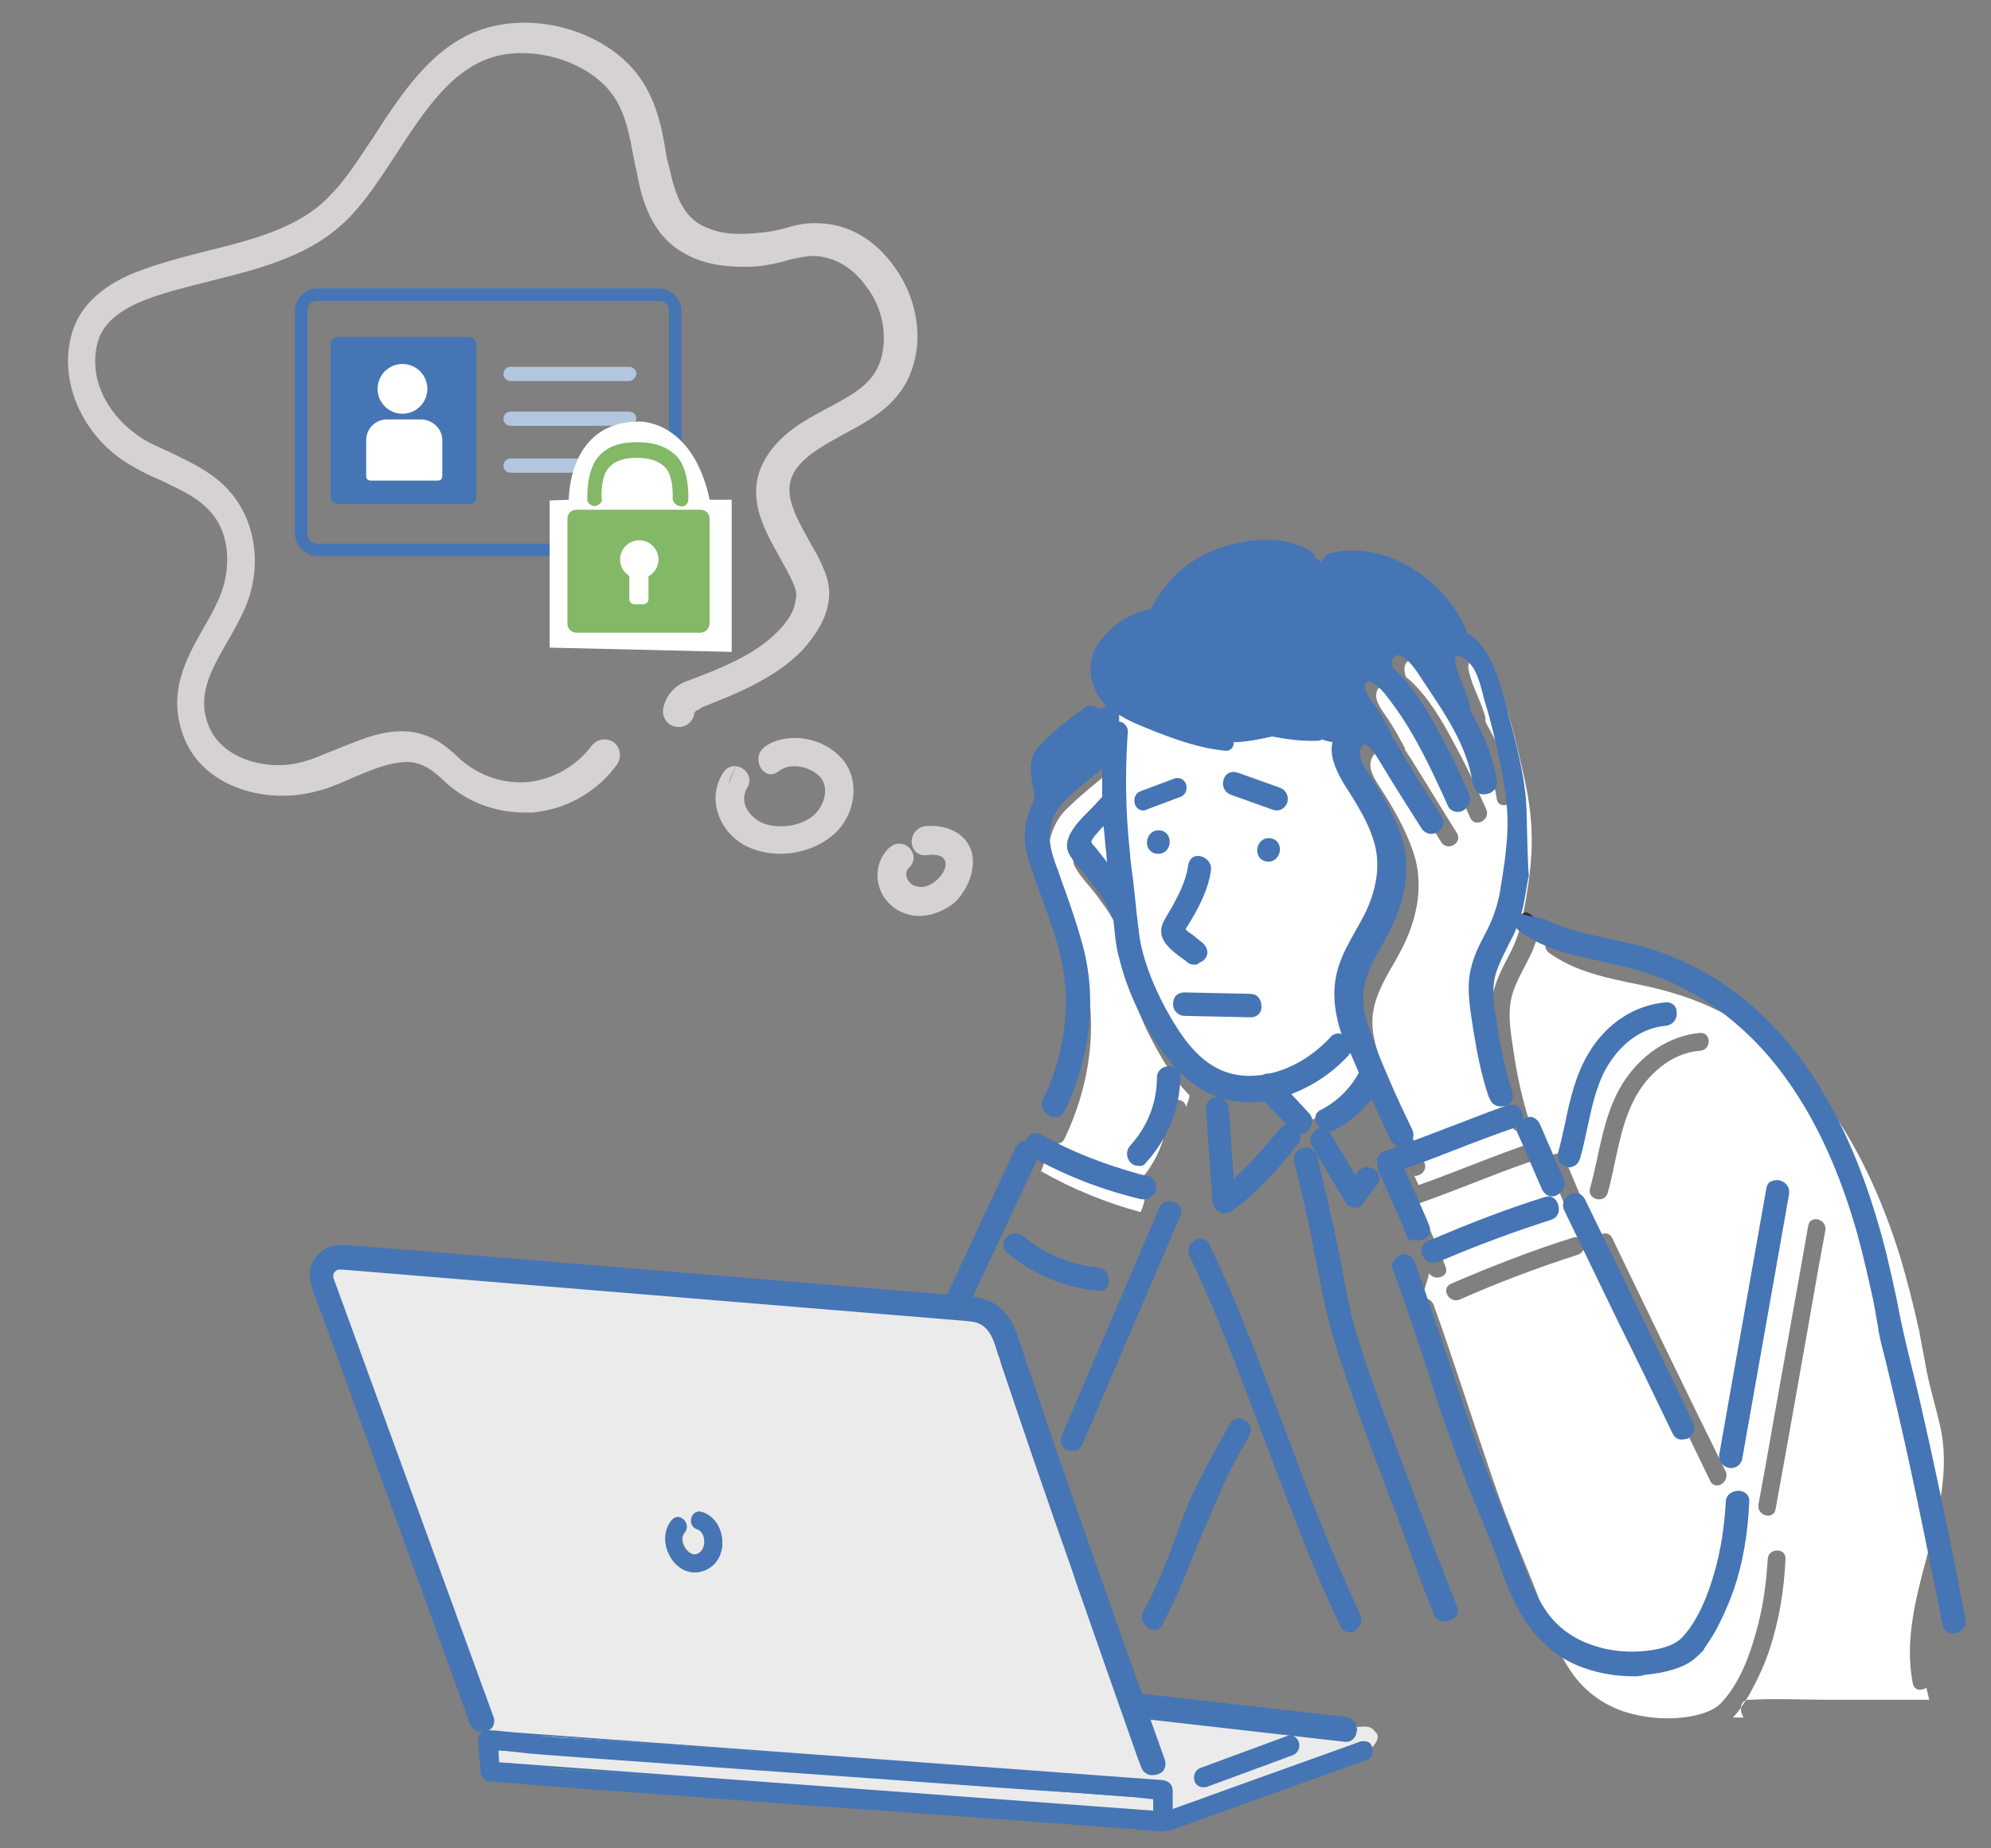
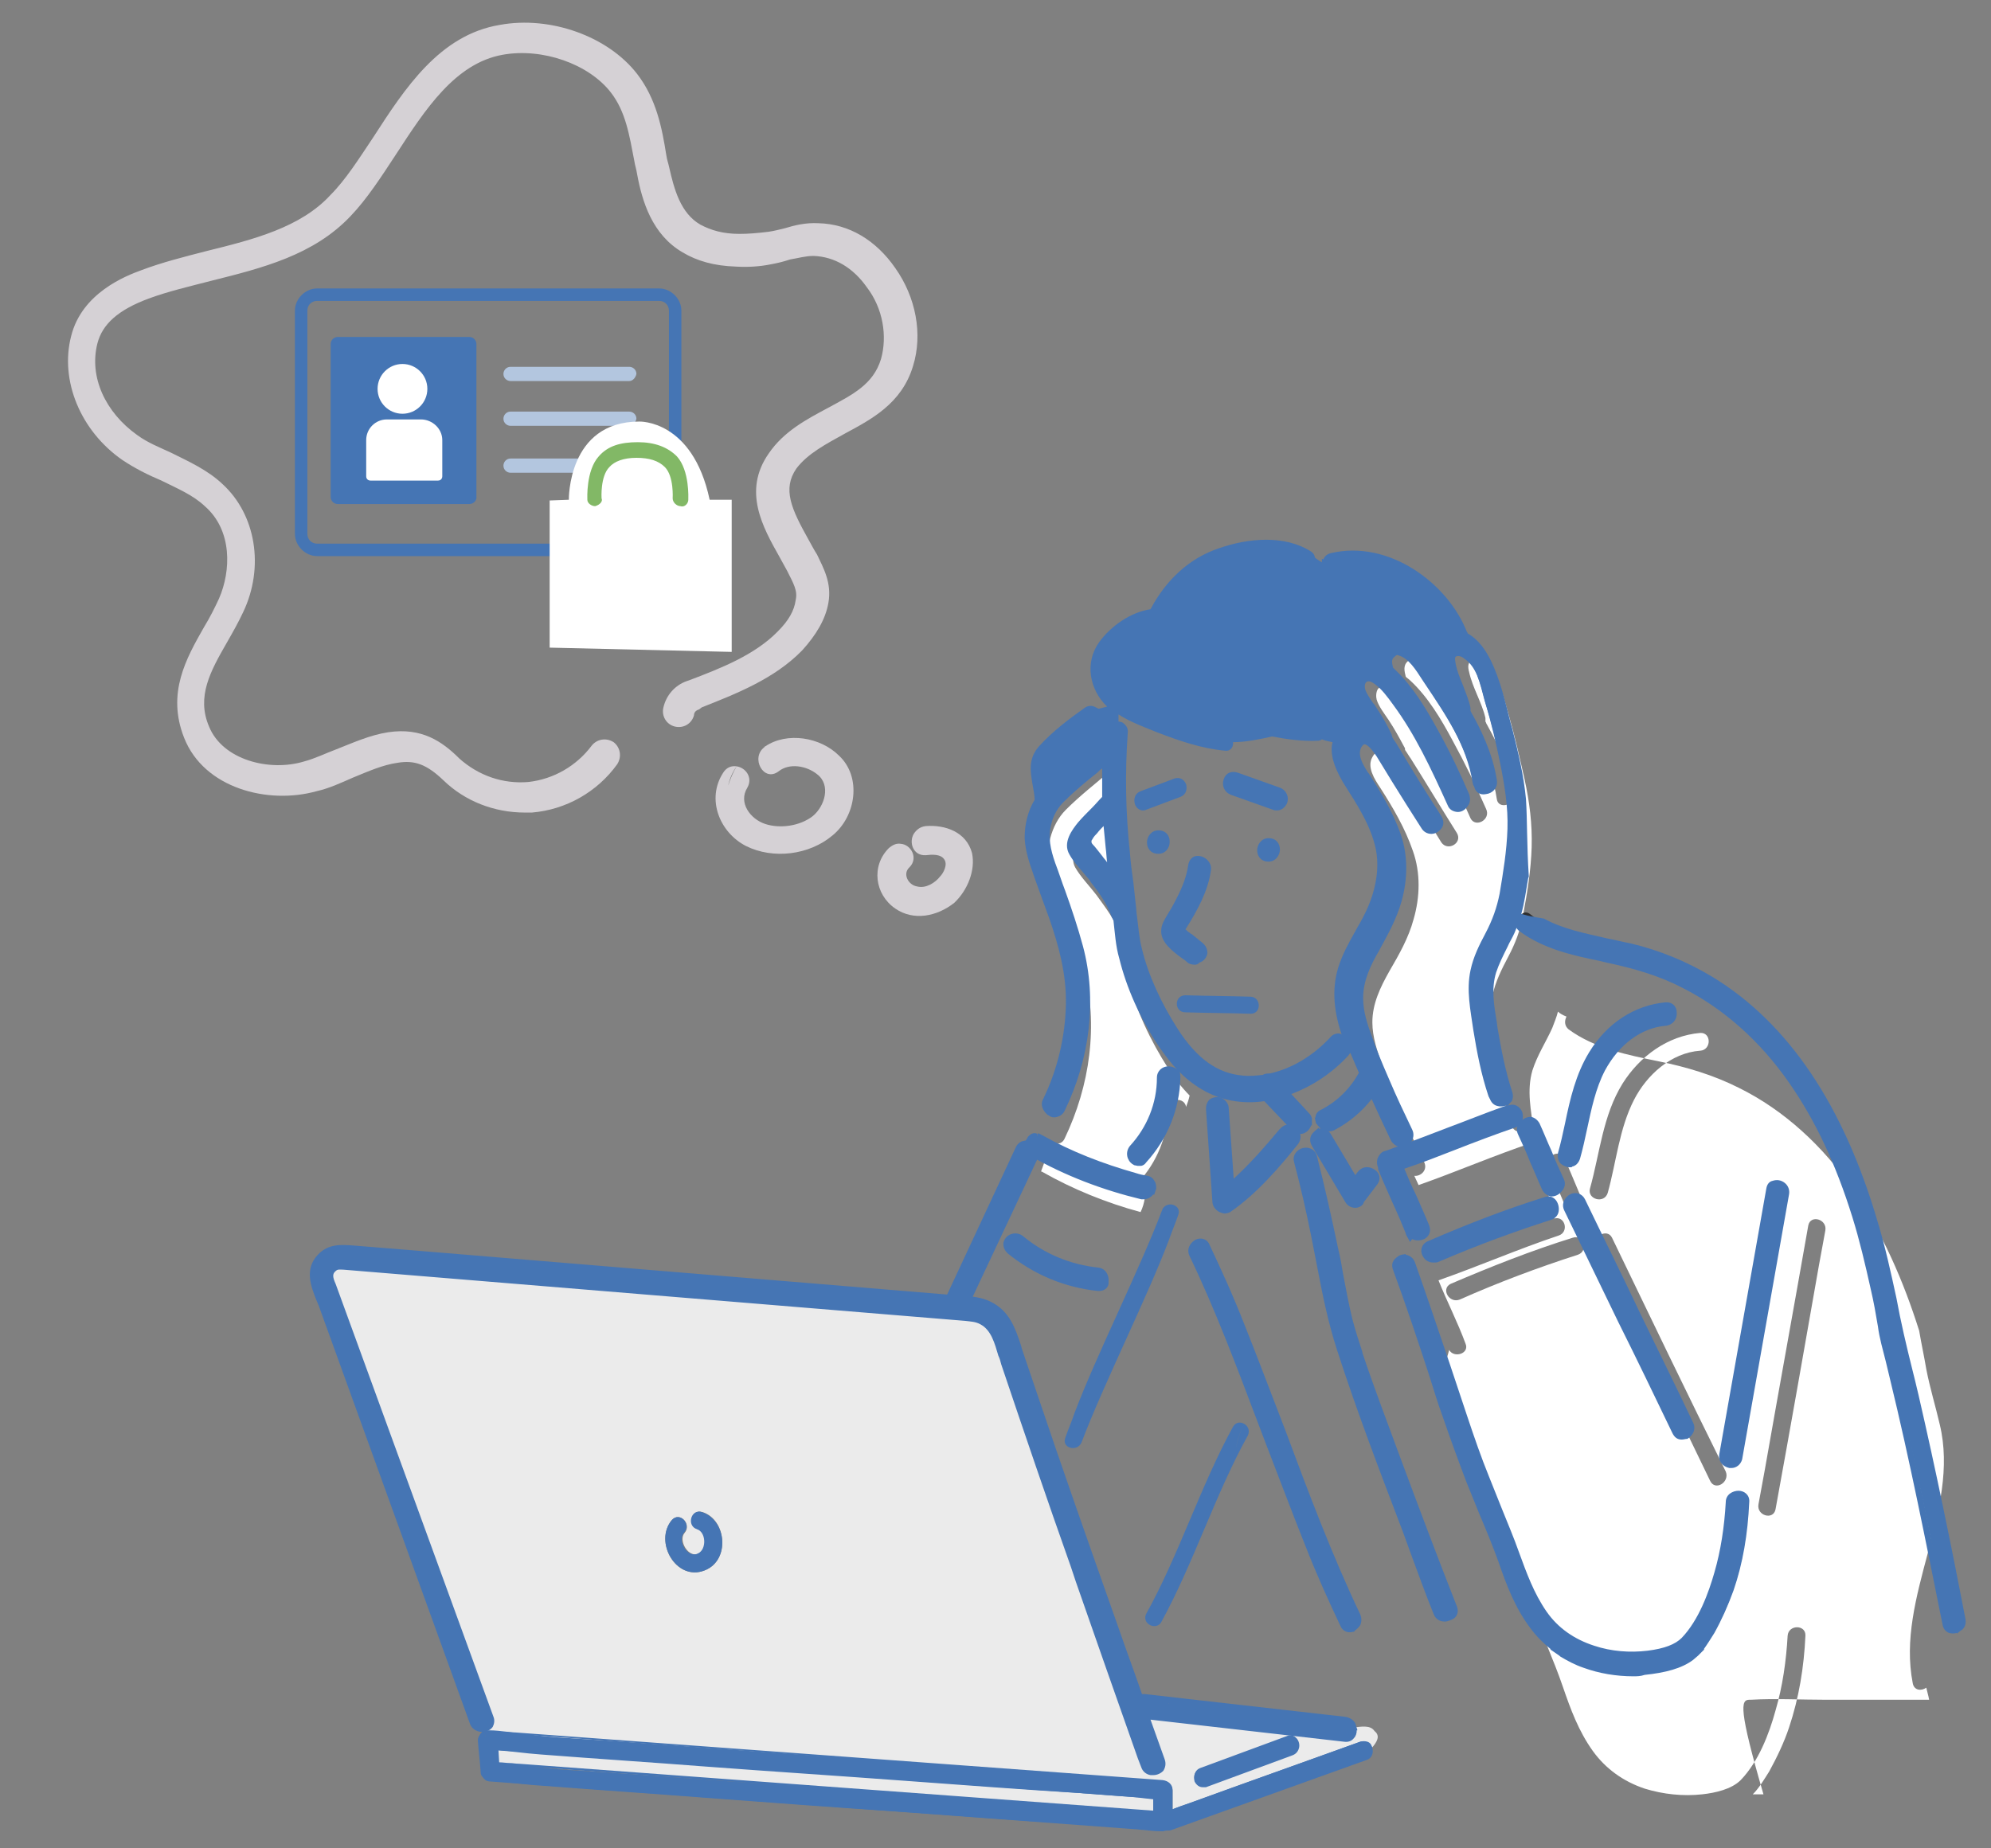
<svg xmlns="http://www.w3.org/2000/svg" version="1.1" id="レイヤー_1" x="0px" y="0px" viewBox="0 0 280 260" style="enable-background:new 0 0 280 260;" xml:space="preserve">
  <rect x="0" y="0" width="280" height="260" fill="#808080" stroke="none" />
  <style type="text/css">
	.st0{fill:#D5D1D5;}
	.st1{fill:#00C8E7;}
	.st2{fill:#FFFFFF;}
	.st3{fill:#EBEBEB;}
	.st4{fill:#4575B4;}
	.st5{fill:#2E2E2E;}
	.st6{fill:#4575B4;stroke:#4575B4;stroke-width:0.25;stroke-miterlimit:10;}
	.st7{fill:#B3C6DF;}
	.st8{fill:#82B866;}
</style>
  <path class="st0" d="M73.8,114.3c-4.3,0-8.4-1.6-11.4-4.5c-2.4-2.3-4.1-2.9-6.5-2.5c-2.1,0.3-4.1,1.2-6.3,2.1  c-1.6,0.7-3.3,1.5-5.1,1.9c-6.8,1.9-15.8-0.4-18.6-7.5c-2.5-6.3,0.3-11.2,2.8-15.6c0.8-1.3,1.5-2.7,2.1-4c1.7-3.9,1.9-9.6-2-13  c-1.7-1.6-3.9-2.5-6.1-3.6c-1.9-0.8-3.7-1.7-5.5-2.9c-5.9-4.1-8.8-11.2-7.2-17.4c1.5-6.1,7.7-8.5,9.9-9.3c2.9-1.1,6.1-1.9,9.2-2.7  c6.5-1.6,13.2-3.3,17.4-7.9c2.1-2.1,4-5.1,6-8.1c4.4-6.8,9.3-14.4,17.8-15.8c7.1-1.3,15.2,1.6,19.3,6.9c2.7,3.5,3.5,7.6,4.1,11.4  c0.1,0.7,0.3,1.2,0.4,1.7c0.7,3.1,1.6,6.5,4.4,8.1c1.5,0.8,3.2,1.3,5.5,1.3c1.2,0,2.5-0.1,4.1-0.3c0.7-0.1,1.5-0.3,2.3-0.5  c1.3-0.4,2.9-0.8,4.7-0.7c4.3,0.1,8.1,2.4,10.8,6.3c2.9,4.1,3.9,9.3,2.5,13.8c-1.6,5.3-5.9,7.5-9.6,9.5c-2.7,1.5-5.2,2.8-6.8,4.9  c-2,2.9-0.7,5.7,1.7,10c0.4,0.7,0.8,1.5,1.2,2.1c0.9,1.9,2.1,4,1.6,6.8c-0.4,2.3-1.7,4.5-3.7,6.7c-3.9,4-9.3,6.1-14.1,8l-0.4,0.3  c-0.4,0.1-0.7,0.4-0.7,0.8c-0.3,1.2-1.5,1.9-2.7,1.6c-1.2-0.3-1.9-1.5-1.6-2.7c0.4-1.7,1.6-3.1,3.3-3.7l0.3-0.1  c4.5-1.7,9.3-3.6,12.5-6.9c1.5-1.5,2.3-2.9,2.5-4.4c0.3-1.3-0.3-2.3-1.2-4.1c-0.4-0.7-0.7-1.3-1.1-2c-2.3-4.1-5.2-9.2-1.5-14.5  c2.1-3.1,5.3-4.8,8.3-6.4c3.5-1.9,6.4-3.3,7.5-6.9c0.9-3.2,0.3-7.1-2-10.1c-1.9-2.7-4.5-4.3-7.5-4.4c-1.1,0-2.1,0.3-3.3,0.5  c-0.9,0.3-1.7,0.5-2.8,0.7c-1.5,0.3-3.2,0.4-4.8,0.3c-3.1-0.1-5.5-0.8-7.5-2c-4.3-2.5-5.7-7.2-6.4-11c-0.1-0.7-0.3-1.2-0.4-1.9  c-0.7-3.6-1.2-6.9-3.3-9.6c-3.1-4-9.6-6.3-15.2-5.3c-6.7,1.2-10.9,7.7-15,14c-2.1,3.2-4.1,6.3-6.4,8.7c-5.2,5.5-12.4,7.3-19.6,9.1  c-3.1,0.8-6.1,1.5-8.8,2.5c-4.3,1.6-6.5,3.6-7.2,6.3c-1.2,4.7,1.1,9.7,5.6,12.9c1.5,1.1,3.1,1.7,4.8,2.5c2.4,1.2,5.1,2.4,7.2,4.4  c4.7,4.3,5.9,11.7,2.9,18c-0.7,1.5-1.5,2.9-2.3,4.3c-2.3,4-4.3,7.6-2.5,11.8c1.9,4.7,8.5,6.4,13.4,4.9c1.5-0.4,2.9-1.1,4.5-1.7  c2.3-0.9,4.7-2,7.3-2.4c4.7-0.7,7.6,1.3,10,3.7c2.7,2.4,6.1,3.6,9.7,3.3c3.6-0.4,6.8-2.3,8.9-5.1c0.7-0.9,2-1.2,3.1-0.5  c0.9,0.7,1.2,2,0.5,3.1c-2.8,3.9-7.2,6.4-12,6.8C74.8,114.3,74.3,114.3,73.8,114.3z" />
  <path class="st0" d="M118,106.3c-2.6-2.6-7.3-3.4-10.4-1.3c0.4,0,0.7,0,1.1,0c-0.4,0-0.7,0-1.1,0c0,0-0.1,0-0.1,0.1  c-2,1.5-0.1,5,2,3.4c1.5-1.2,3.9-0.8,5.4,0.4c2,1.5,1.1,4.5-0.6,5.9c-1.8,1.4-4.6,1.8-6.7,1.1c-2.1-0.7-3.8-3-2.5-5.1  c0.8-1.4-0.2-2.8-1.5-3c-0.5,0.8-0.9,1.8-1.2,2.7c0.2-0.9,0.6-1.9,1.2-2.7c-0.7-0.1-1.4,0.1-1.9,0.9c-2.4,3.7-0.5,8.4,3.2,10.3  c3.8,1.9,8.9,1.3,12.2-1.5C120.4,114.8,121.2,109.3,118,106.3z" />
  <path class="st0" d="M136.7,120c-0.8-3-3.8-4-6.5-3.8c-0.8,0.1-1.3,0.5-1.7,1.1c0.4-0.1,0.7-0.2,1.2-0.2c-0.5,0-0.8,0.1-1.2,0.2  c-0.7,1.2-0.1,3.1,1.7,3c0.8-0.1,2.1-0.2,2.6,0.6c0.5,0.7-0.1,1.9-0.6,2.4c-0.7,0.9-2,1.7-3.2,1.4c-1.3-0.2-2.1-1.8-1.1-2.7  c1.3-1.3,0.2-3.2-1.2-3.3c-1.1,1.2-1.8,2.8-3,3.7c1.2-0.9,1.9-2.5,3-3.7c-0.6-0.1-1.1,0.1-1.7,0.6c-2.5,2.5-2,6.5,0.9,8.5  c2.6,1.8,5.9,1.1,8.3-0.8C136.1,125.2,137.2,122.4,136.7,120z" />
  <path class="st1" d="M149.8,117.5C149.8,117.4,149.7,117.3,149.8,117.5L149.8,117.5z" />
  <path class="st1" d="M149.8,117.7C149.9,117.7,149.9,117.7,149.8,117.7C149.9,117.7,149.9,117.7,149.8,117.7z" />
  <path class="st1" d="M152.8,118.4C152.8,118.3,152.7,118.2,152.8,118.4L152.8,118.4z" />
  <path class="st1" d="M152.8,118.6C152.9,118.6,152.9,118.6,152.8,118.6C152.9,118.6,152.9,118.6,152.8,118.6z" />
  <path class="st2" d="M155.9,119.2c-0.1-1.4-0.3-2.7-0.3-4.1c-0.6,0.6-1.2,1.2-1.7,1.8c-0.3,0.3-0.5,0.6-0.7,1  c-0.1,0.1-0.2,0.4-0.2,0.6c0.1,0.1,0.2,0.3,0.3,0.5c1,1.3,2.1,2.6,3.1,3.9C156.2,121.7,156.1,120.5,155.9,119.2z" />
  <path class="st3" d="M162.2,253c-0.9-0.1-1.8-0.2-2.7-0.3c-2.7-0.2-5.4-0.4-8-0.6c-8.1-0.6-16.1-1.2-24.2-1.7  c-9.3-0.7-18.6-1.3-28-2c-7.7-0.6-15.5-1.1-23.2-1.7c-2.7-0.2-3.5-0.4-6.2-0.6c0.1,0.6,0.1,1.3,0.2,1.9c0.9,0.1,1.9,0.2,2.8,0.2  c2.6,0.2,3.3,0.4,5.9,0.6c8,0.6,16,1.2,24.1,1.7c9.3,0.7,18.7,1.4,28,2c7.7,0.6,15.3,1.1,23,1.7c2.8,0.2,5.6,0.4,8.3,0.6  C162.2,254.2,162.2,253.6,162.2,253z" />
  <path class="st3" d="M193.3,243.5c-0.6-0.9-1.9-0.6-3-0.5c0.2,0.8-0.1,1.7-1.1,1.6c-1.2-0.1-2.4-0.3-3.6-0.4  c-8.1-0.9-16.3-1.9-24.4-2.8c0.8,2.1,1.5,4.3,2.3,6.4c0.5,1.5-1.9,2.2-2.4,0.7c-0.2-0.4-0.3-0.9-0.5-1.3c-2.9-8.2-5.8-16.5-8.7-24.8  c-3.6-10.2-7.1-20.4-10.5-30.6c-0.7-2-1.1-4.7-3.1-5.8c-0.8-0.4-1.7-0.5-2.5-0.5c-1.8-0.1-3.7-0.3-5.5-0.4  c-7.9-0.6-15.8-1.3-23.7-1.9c-10-0.8-20-1.6-30-2.4c-8-0.6-14-1.3-22-1.9c-1.9-0.2-3.9-0.3-5.8-0.5c-0.6,0-1.1-0.1-1.6,0.3  c-0.8,0.7-0.5,1.6-0.2,2.4c2.3,6.3,4.6,12.5,6.9,18.8c3.4,9.2,6.7,18.5,10.1,27.7c1.7,4.7,3.5,9.5,5.2,14.2c0.3,0.9-0.4,1.5-1.1,1.5  c0.1,0.2,0.1,0.3,0.2,0.5c0.1,0,0.3-0.1,0.4-0.1s0.1,0,0.2,0c1.2,0,2.5,0.2,3.8,0.3c2.7,0.2,3.4,0.4,6,0.6  c8.1,0.6,16.1,1.2,24.2,1.7c9.3,0.7,18.6,1.3,28,2c7.7,0.6,15.5,1.1,23.2,1.7c3.2,0.2,6.4,0.5,9.6,0.7c0.7,0,1.2,0.5,1.2,1.2  c0,1,0,1.9,0,2.9c0.9-0.3,1.8-0.6,2.7-1c8-2.9,16-5.7,23.9-8.6c0.7-0.3,1.3,0.2,1.4,0.7C193.6,245.1,194.2,244.2,193.3,243.5z   M99.1,220.9c-4,1.6-7.2-4-4.6-7.1c1.1-1.2,2.8,0.6,1.8,1.8c-1,1.1,0.6,3.7,2,2.9c1.2-0.6,1.1-3-0.2-3.4c-1.5-0.5-0.9-2.9,0.7-2.4  C102.2,213.8,102.7,219.5,99.1,220.9z M181.7,246.7c-4.1,1.5-8.1,3-12.2,4.5c-1.5,0.6-2.2-1.9-0.7-2.4c4.1-1.5,8.1-3,12.2-4.5  C182.6,243.7,183.2,246.2,181.7,246.7z" />
  <path class="st2" d="M212.6,158.4c-1.1-3.1-1.7-6.4-2.2-9.6c-0.5-3-1.1-5.9-0.5-8.8c0.4-1.9,1.3-3.7,2.2-5.4c1-1.9,1.7-3.7,2.1-5.9  c0.6-3.2,1.1-6.3,1.2-9.5c0.1-3.3-0.3-6.4-1-9.6c-0.7-3.1-1.4-6.2-2.3-9.3c-0.7-2.3-1.3-5.5-3.4-7c-0.4-0.3-1-0.6-1.5-0.5  c-0.8,0.2-0.8,1-0.6,1.7c0.5,2.3,1.8,4.3,2.3,6.5c0,0.2,0,0.3,0,0.5c0.1,0.1,0.1,0.3,0.2,0.4c1.7,3.1,3.3,6.3,3.8,9.8  c0.2,1.6-2.2,2.2-2.4,0.7c-0.8-5.5-4.1-10.4-7.1-15c-1.1-1.6-2.3-4.1-4.3-4.7c-0.4-0.1-0.7,0-1.1,0.3c-0.7,0.6-0.5,1.4-0.3,2.2l0,0  c0.2,0.2,0.4,0.3,0.6,0.5c2.5,2.3,4.4,5.5,6,8.5c1.7,3.1,3.3,6.4,4.7,9.6c0.7,1.5-1.5,2.7-2.2,1.3c-2.3-5.2-4.7-10.4-8.1-15  c-0.8-1.1-1.7-2.3-2.9-3.1c-0.6-0.4-1.4-0.8-2-0.1c-0.3,0.4-0.3,1.1-0.2,1.5c0.3,1,1.1,2,1.7,2.9c0.8,1.2,1.5,2.5,2.2,3.8  c0.1,0.1,0.1,0.3,0.1,0.4c0.3,0.4,0.5,0.8,0.8,1.2c2.2,3.5,4.3,7,6.5,10.5c0.8,1.4-1.3,2.6-2.2,1.3c-2.2-3.6-4.4-7.1-6.6-10.7  c-0.6-1-2.1-3.2-3.1-1.3c-0.8,1.4,0.3,3.1,1.1,4.3c1.8,2.8,3.5,5.7,4.6,8.9c1.1,3.1,1,6.5,0.1,9.6c-0.7,2.6-2,4.9-3.4,7.3  c-1.3,2.3-2.4,4.6-2.4,7.2c0,2.1,0.7,4.1,1.4,6.1s1.6,4,2.4,6c1.1,2.6,2.3,5.1,3.5,7.6c0.5,1.1-0.5,2-1.4,1.9  c0.2,0.4,0.4,0.9,0.6,1.3c5.4-1.9,10.7-4.2,16.1-6c0,0,0,0,0.1,0c-0.3-0.6-0.6-1.2-0.9-1.7C214.3,159.4,213,159.4,212.6,158.4z" />
  <path class="st2" d="M160.4,170.5c0.3-0.6,0.5-1.3,0.6-2c-0.9-0.1-1.7-1.3-0.9-2.2c2.6-2.8,4.1-6.5,4.2-10.4c0-1.5,2.3-1.6,2.5-0.2  c0.2-0.5,0.4-1.1,0.5-1.6c-1.1-1.1-2.1-2.4-3-3.8c-2.5-3.9-4.6-8.3-5.7-12.8c-0.5-1.8-0.6-3.7-0.8-5.6c-0.2-0.1-0.3-0.3-0.4-0.6  c-0.6-2-2-3.7-3.2-5.4c-1-1.3-2.2-2.5-3-3.9c-0.8-1.5,0.3-3,1.2-4.2c1.1-1.4,2.4-2.5,3.6-3.8l0.1-0.1c0-1.8,0-3.6,0.1-5.5  c-2.1,1.8-4.3,3.5-6.3,5.5c-1.1,1.1-1.8,2.5-2.2,4c-0.5,2,0,3.9,0.6,5.9c1.4,4.1,3,8.1,4.1,12.3c2.1,8.1,0.9,16.6-2.7,24.1  c-0.4,0.8-1.2,0.8-1.7,0.4c-0.6,1.4-1.1,2.8-1.6,4.2h0.1C150.9,167.3,155.6,169.2,160.4,170.5z" />
-   <path class="st2" d="M185.1,157.4c-0.1-0.4,0.1-0.8,0.6-1.1c2.4-1.2,4.3-3.1,5.6-5.4c0-0.1,0.1-0.1,0.1-0.2c-0.1-0.3-0.3-0.6-0.4-1  c-1.8-4.3-3.6-8.8-2.1-13.5c0.8-2.4,2.2-4.6,3.4-6.8c1.6-3,2.6-6.6,1.9-10c-0.7-3.5-2.7-6.7-4.7-9.7c-1-1.6-1.9-3.6-1.5-5.4  c-0.6,0-1.3-0.1-2-0.4c-0.2,0.1-0.4,0.2-0.6,0.2c-2.1,0.1-4.3-0.2-6.4-0.6c-1.8,0.4-3.7,0.8-5.5,0.8c0.1,0.7-0.3,1.3-1.1,1.2  c-3.3-0.3-6.6-1.4-9.6-2.6c-1.8-0.7-3.8-1.5-5.4-2.5c0,0.5,0,1,0,1.5c0.5,0.1,0.9,0.5,0.8,1.1c-0.4,5.6-0.3,11.2,0.3,16.9  c0.3,2.4,0.6,4.8,0.9,7.2c0.3,2.2,0.3,4.4,0.9,6.5c1,4,2.8,7.9,5,11.3c2.3,3.5,5.2,6.4,9.6,6.8c1,0.1,2,0.1,3-0.1  c0.2-0.2,0.5-0.2,0.8-0.1c3.4-0.7,6.5-2.7,8.8-5.2c1-1.1,2.7,0.6,1.7,1.7c-2.3,2.5-5.2,4.5-8.4,5.5c1,1.1,2,2.1,3,3.2  c0.2,0.2,0.3,0.5,0.3,0.8C184.3,157.4,184.7,157.4,185.1,157.4z M162.9,119.7c-1.5,0-1.5-2.4,0-2.4S164.4,119.7,162.9,119.7z   M163.8,131c0-0.8,0.4-1.3,0.8-2c0.5-0.7,0.9-1.5,1.3-2.2c0.8-1.5,1.5-3.2,1.7-4.9c0.2-1.5,2.5-0.9,2.3,0.6c-0.4,2.9-1.9,5.6-3.5,8  c-0.3,0.5-0.3,0.4,0,0.8c0.2,0.3,0.6,0.5,0.9,0.7c0.5,0.4,1,0.9,1.6,1.3c1.2,1-0.5,2.6-1.7,1.7C166,133.9,163.8,132.8,163.8,131z   M175.9,142.6c-3.1-0.1-6.1-0.1-9.2-0.2c-1.5,0-1.5-2.4,0-2.4c3.1,0.1,6.1,0.1,9.2,0.2C177.4,140.2,177.4,142.6,175.9,142.6z   M178.4,120.7c-1.5,0-1.5-2.4,0-2.4S179.9,120.7,178.4,120.7z M179.2,113.4c-2-0.7-4-1.4-5.9-2.1c-1.4-0.5-0.8-2.8,0.6-2.3  c2,0.7,4,1.4,5.9,2.1C181.2,111.7,180.6,114,179.2,113.4z" />
-   <path class="st2" d="M246,239.1c0.1,0,0.1,0,0.2,0c3.5-0.2,7.1,0,10.6,0c7.3,0,14.5,0,21.8,0c1.4,0-8.7,0-7.3,0  c-0.1-0.6-0.3-1.2-0.4-1.7c-0.7,0.5-1.7,0.4-1.9-0.6c-2.4-12.2,6.7-24.3,3.8-36.4c-0.6-2.6-1.4-5.2-1.9-7.8c-0.3-1.8-0.7-3.6-1-5.4  c-0.8-3.6-1.7-7.2-2.8-10.8c-2.2-7-5.2-13.9-9.4-20c-4.1-5.9-9.5-11-16-14.2c-3.6-1.8-7.3-2.9-11.2-3.7c-4.4-0.9-9-1.8-12.7-4.5  c-0.6-0.5-0.6-1.2-0.3-1.8c-0.5-0.2-0.9-0.4-1.2-0.7c-0.2,0.8-0.5,1.5-0.8,2.3c-0.9,2-2.1,3.8-2.8,6c-0.8,2.8-0.2,5.6,0.2,8.4  c0.5,3.3,1.2,6.5,2.2,9.6c0.2,0.5,0,0.9-0.2,1.1c0.3,0.6,0.6,1.1,0.9,1.7c1.5-0.4,2.1,1.9,0.6,2.4c-5.7,1.9-11.2,4.3-16.9,6.3  c1.2,3,2.7,5.9,3.8,8.9c0.6,1.4-1.6,2.1-2.3,0.9c-0.3,1.2-0.8,2.4-0.9,3.6c0.6-0.1,1.2,0.1,1.5,0.8c2.7,7.5,5.1,15.1,7.7,22.7  c1,3,2.1,6.1,3.3,9.1c1.4,3.7,3.1,7.4,4.4,11.2c1.1,3.2,2.2,6.2,4.2,9c1.8,2.5,4.3,4.3,7.3,5.3c2.6,0.8,5.4,1.1,8.1,0.8  c1.8-0.2,4.1-0.7,5.4-2c2.5-2.6,4-6.5,4.9-9.8c1-3.4,1.5-7,1.7-10.5c0.1-1.6,2.6-1.6,2.5,0c-0.2,4.4-0.9,8.7-2.3,12.9  c-0.7,2.1-1.7,4.2-2.8,6.2c-0.7,1.1-1.4,2.3-2.3,3.2h1.5C244.5,240.4,244.8,239.1,246,239.1z M221.9,176.5  c-5.6,1.8-11.2,3.9-16.6,6.3c-1.5,0.6-2.7-1.5-1.3-2.2c5.6-2.4,11.4-4.7,17.2-6.5C222.8,173.6,223.4,176,221.9,176.5z M221.3,172.4  c-1.2-2.7-2.3-5.5-3.5-8.2c-0.7-1.5,1.5-2.7,2.2-1.3c1.2,2.7,2.3,5.5,3.5,8.2C224.1,172.6,221.9,173.9,221.3,172.4z M223.6,167.2  c1.4-5,1.8-10.3,4.6-14.8c2.4-3.8,6.3-6.7,10.9-7.1c1.6-0.1,1.6,2.4,0,2.5c-4.1,0.3-7.5,3.4-9.3,6.9c-2.1,4.1-2.5,8.8-3.7,13.1  C225.6,169.4,223.2,168.7,223.6,167.2z M240.5,208.3c-5.3-11-10.6-22-16-32.9c-0.7-1.4,1.5-2.7,2.2-1.3c5.3,11,10.6,22,16,32.9  C243.3,208.5,241.2,209.8,240.5,208.3z M249.7,212.3c-0.3,1.6-2.7,0.9-2.4-0.7c0.3-1.6,0.6-3.3,0.9-4.9c2-11.4,4.1-22.9,6.1-34.3  c0.3-1.6,2.7-0.9,2.4,0.7c-0.3,1.6-0.6,3.3-0.9,4.9C253.8,189.4,251.8,200.8,249.7,212.3z" />
+   <path class="st2" d="M246,239.1c0.1,0,0.1,0,0.2,0c3.5-0.2,7.1,0,10.6,0c7.3,0,14.5,0,21.8,0c1.4,0-8.7,0-7.3,0  c-0.1-0.6-0.3-1.2-0.4-1.7c-0.7,0.5-1.7,0.4-1.9-0.6c-2.4-12.2,6.7-24.3,3.8-36.4c-0.6-2.6-1.4-5.2-1.9-7.8c-0.3-1.8-0.7-3.6-1-5.4  c-2.2-7-5.2-13.9-9.4-20c-4.1-5.9-9.5-11-16-14.2c-3.6-1.8-7.3-2.9-11.2-3.7c-4.4-0.9-9-1.8-12.7-4.5  c-0.6-0.5-0.6-1.2-0.3-1.8c-0.5-0.2-0.9-0.4-1.2-0.7c-0.2,0.8-0.5,1.5-0.8,2.3c-0.9,2-2.1,3.8-2.8,6c-0.8,2.8-0.2,5.6,0.2,8.4  c0.5,3.3,1.2,6.5,2.2,9.6c0.2,0.5,0,0.9-0.2,1.1c0.3,0.6,0.6,1.1,0.9,1.7c1.5-0.4,2.1,1.9,0.6,2.4c-5.7,1.9-11.2,4.3-16.9,6.3  c1.2,3,2.7,5.9,3.8,8.9c0.6,1.4-1.6,2.1-2.3,0.9c-0.3,1.2-0.8,2.4-0.9,3.6c0.6-0.1,1.2,0.1,1.5,0.8c2.7,7.5,5.1,15.1,7.7,22.7  c1,3,2.1,6.1,3.3,9.1c1.4,3.7,3.1,7.4,4.4,11.2c1.1,3.2,2.2,6.2,4.2,9c1.8,2.5,4.3,4.3,7.3,5.3c2.6,0.8,5.4,1.1,8.1,0.8  c1.8-0.2,4.1-0.7,5.4-2c2.5-2.6,4-6.5,4.9-9.8c1-3.4,1.5-7,1.7-10.5c0.1-1.6,2.6-1.6,2.5,0c-0.2,4.4-0.9,8.7-2.3,12.9  c-0.7,2.1-1.7,4.2-2.8,6.2c-0.7,1.1-1.4,2.3-2.3,3.2h1.5C244.5,240.4,244.8,239.1,246,239.1z M221.9,176.5  c-5.6,1.8-11.2,3.9-16.6,6.3c-1.5,0.6-2.7-1.5-1.3-2.2c5.6-2.4,11.4-4.7,17.2-6.5C222.8,173.6,223.4,176,221.9,176.5z M221.3,172.4  c-1.2-2.7-2.3-5.5-3.5-8.2c-0.7-1.5,1.5-2.7,2.2-1.3c1.2,2.7,2.3,5.5,3.5,8.2C224.1,172.6,221.9,173.9,221.3,172.4z M223.6,167.2  c1.4-5,1.8-10.3,4.6-14.8c2.4-3.8,6.3-6.7,10.9-7.1c1.6-0.1,1.6,2.4,0,2.5c-4.1,0.3-7.5,3.4-9.3,6.9c-2.1,4.1-2.5,8.8-3.7,13.1  C225.6,169.4,223.2,168.7,223.6,167.2z M240.5,208.3c-5.3-11-10.6-22-16-32.9c-0.7-1.4,1.5-2.7,2.2-1.3c5.3,11,10.6,22,16,32.9  C243.3,208.5,241.2,209.8,240.5,208.3z M249.7,212.3c-0.3,1.6-2.7,0.9-2.4-0.7c0.3-1.6,0.6-3.3,0.9-4.9c2-11.4,4.1-22.9,6.1-34.3  c0.3-1.6,2.7-0.9,2.4,0.7c-0.3,1.6-0.6,3.3-0.9,4.9C253.8,189.4,251.8,200.8,249.7,212.3z" />
  <g>
    <path class="st4" d="M163.6,169.9c0.4,0.3,0.9,0.6,1.3,0.8C164.5,170.4,164,170.2,163.6,169.9c-0.1,0.1-0.1,0.2-0.2,0.4   c-3.1,8.2-9.2,20.3-12.3,28.5c-0.4,1.2-0.9,2.3-1.3,3.5c-0.5,1.4,1.7,2,2.3,0.6c3.1-8.2,9.2-20.3,12.3-28.5   c0.4-1.2,0.9-2.3,1.3-3.5C166.2,169.6,164.4,168.9,163.6,169.9z" />
-     <path class="st4" d="M150.8,204.1c-0.5,0-1-0.2-1.3-0.6c-0.3-0.4-0.4-0.9-0.2-1.5l13.7-32l0,0h-0.1l0.3-0.4l0,0l0.3-0.3l0,0   c0.6-0.4,1.4-0.4,1.9-0.1c0.7,0.4,0.9,1.1,0.6,1.8l-13.7,32c-0.2,0.6-0.7,1-1.3,1.1C151,204.1,150.9,204.1,150.8,204.1z    M163.8,170.6l-13.6,31.8c-0.1,0.2-0.1,0.4,0,0.5c0.2,0.2,0.5,0.3,0.8,0.3c0.2,0,0.5-0.1,0.6-0.5l13.7-32c0.1-0.3,0-0.5-0.2-0.7   c-0.2-0.1-0.3-0.1-0.5-0.1c0.2,0.1,0.4,0.2,0.6,0.3l-0.4,0.8C164.4,170.9,164.1,170.8,163.8,170.6z" />
  </g>
  <g>
    <path class="st4" d="M248.8,167.3c-1.9,10.9-3.9,21.7-5.8,32.6c-0.3,1.5-0.6,3.1-0.8,4.6c-0.3,1.5,2,2.1,2.3,0.6   c1.9-10.9,3.9-21.7,5.8-32.6c0.3-1.5,0.6-3.1,0.8-4.6C251.3,166.4,249.1,165.8,248.8,167.3z" />
    <path class="st4" d="M243.5,206.5c-0.1,0-0.2,0-0.3,0c-0.9-0.2-1.6-0.9-1.4-2l6.6-37.3c0.1-0.6,0.4-1,0.9-1.1   c0.6-0.2,1.2-0.1,1.7,0.3c0.5,0.4,0.7,1,0.6,1.6l-6.6,37.3C244.8,206,244.2,206.5,243.5,206.5z M249.8,166.9c-0.1,0-0.1,0-0.2,0   c-0.2,0.1-0.3,0.2-0.3,0.4l-6.6,37.3c-0.1,0.6,0.4,0.9,0.7,0.9c0.2,0,0.6,0,0.7-0.5l6.6-37.3c0.1-0.4-0.1-0.6-0.3-0.7   C250.2,167,250,166.9,249.8,166.9z" />
  </g>
  <g>
    <path class="st4" d="M175,200.3c-0.6,1.1-1,2.3-1.2,3.5C174,202.5,174.4,201.4,175,200.3c-0.5-0.3-1.2-0.3-1.6,0.4   c-4.6,8.4-7.6,18-12.2,26.3c-0.4,0.8,0.1,1.5,0.8,1.7c0.3-0.7,0.6-1.3,0.8-2c-0.3,0.7-0.5,1.3-0.8,2c0.5,0.1,1,0,1.3-0.5   c4.6-8.4,7.6-18,12.2-26.3C175.8,201.2,175.5,200.6,175,200.3z" />
-     <path class="st4" d="M162.3,229.3l-0.4-0.1l0,0l-0.5-0.2v-0.1c-0.3-0.2-0.5-0.5-0.7-0.8c-0.2-0.4-0.2-0.9,0.1-1.4   c2.3-4.2,3.9-8.7,5.5-13.1c1.6-4.4,4.3-9,6.6-13.2c0.2-0.4,0.5-0.7,0.9-0.8c0.3-0.1,0.6-0.1,0.8,0v-0.1l0.4,0.3l0,0l0.4,0.2l0,0   c0.5,0.5,0.7,1.2,0.3,1.9c-2.3,4.2-4.9,8.7-6.5,13.1c-1.6,4.4-3.3,9-5.6,13.2C163.4,229,162.9,229.3,162.3,229.3L162.3,229.3z    M163.3,226.9c-0.2,0.4-0.3,0.8-0.5,1.2l0.1-0.1c2.3-4.2,3.9-8.7,5.5-13.1c1.4-3.7,3.7-7.5,5.5-11.1l-0.6-0.1c0.1-1,0.4-2,1-3.1   c-0.1,0-0.1,0-0.1,0c-0.2,0-0.3,0.2-0.4,0.3c-2.3,4.2-4.9,8.7-6.5,13.1c-1.6,4.4-3.3,9-5.6,13.2c-0.1,0.2-0.1,0.4-0.1,0.6   c0,0.1,0.1,0.2,0.2,0.3c0.2-0.5,0.4-1,0.6-1.5L163.3,226.9z M175.1,201.1c-0.3,0.6-0.5,1.1-0.6,1.6c0.2-0.3,0.4-0.7,0.5-1   C175.2,201.4,175.2,201.2,175.1,201.1z" />
  </g>
  <g>
    <path class="st4" d="M190.3,242.9c-0.2,0-0.3,0-0.5,0C189.9,243,190.1,243,190.3,242.9c-0.1-0.5-0.5-0.9-1.1-0.9   c-3.5-0.4-6.9-0.8-10.4-1.2h-6.5h6.5c-4.7-0.5-9.4-1.1-14.2-1.6c-0.1,0.2-0.2,0.4-0.3,0.5c0.1-0.2,0.2-0.4,0.3-0.5h-0.1   c-1.2-0.1-2.4-0.3-3.6-0.4c-0.3,0-0.5,0-0.7,0.1c-1.2-3.4-2.4-6.7-3.5-10.1c-3.8-10.9-7.7-21.8-11.4-32.8c-0.7-2.1-1.4-4.1-2.1-6.2   c-0.8-2.5-1.5-5.1-4.1-6.3c-0.9-0.4-1.9-0.6-3-0.7c2.2-5.1,7.3-15.3,9.5-20.4c0.2-0.6,0-1-0.4-1.3c-1.1,1.4-4.5,9-5.2,10.8   c0.7-1.9,4.1-9.4,5.2-10.8c-0.6-0.4-1.6-0.3-2,0.6c-2.2,5.3-7.5,15.6-9.7,20.9c-6.7-0.5-13.4-1.1-20.2-1.6   c-10-0.8-20.1-1.6-30.1-2.4c-9-0.7-16-1.4-25-2.2c-2.7-0.2-5.3-0.4-8-0.6c-1.9-0.2-3.7-0.5-5.2,1.1c-1.9,2-0.6,4.5,0.2,6.6   c1.1,3.2,2.3,6.3,3.4,9.5c3.4,9.3,6.8,18.7,10.2,28c2.5,6.7,4.9,13.5,7.4,20.2c0.1,0.3,0.3,0.7,0.4,1c0.2,0.6,0.8,0.9,1.3,0.8   c-0.2-0.6-0.4-1.2-0.4-1.8c0.1,0.6,0.2,1.2,0.4,1.8c0.7,0,1.4-0.6,1.1-1.5c-1.7-4.7-3.5-9.5-5.2-14.2c-3.4-9.2-6.7-18.5-10.1-27.7   c-2.3-6.3-4.6-12.5-6.9-18.8c-0.3-0.8-0.7-1.7,0.2-2.4c0.5-0.4,1-0.3,1.6-0.3c1.9,0.2,3.9,0.3,5.8,0.5c8,0.6,14,1.3,22,1.9   c10,0.8,20,1.6,30,2.4c7.9,0.6,15.8,1.3,23.7,1.9c1.8,0.1,3.7,0.3,5.5,0.4c0.9,0.1,1.7,0.1,2.5,0.5c2,1.1,2.4,3.8,3.1,5.8   c3.4,10.2,7,20.4,10.5,30.6c2.9,8.3,5.8,16.5,8.7,24.8c0.2,0.4,0.3,0.9,0.5,1.3c0.5,1.5,2.9,0.9,2.4-0.7c-0.8-2.1-1.5-4.3-2.3-6.4   c8.1,0.9,16.3,1.9,24.4,2.8c1.2,0.1,2.4,0.3,3.6,0.4C190.1,244.6,190.5,243.7,190.3,242.9z" />
    <path class="st4" d="M162.2,249.7c-0.1,0-0.2,0-0.4,0c-0.6-0.1-1.1-0.5-1.3-1.1l-0.5-1.3c-2.9-8.2-5.8-16.5-8.7-24.8l-0.7-2.1   c-3.3-9.3-6.6-19-9.8-28.5c-0.1-0.4-0.2-0.8-0.4-1.2c-0.5-1.7-1-3.6-2.5-4.4c-0.7-0.4-1.4-0.4-2.2-0.5l-87.4-7.2   c-0.5,0-0.8-0.1-1.1,0.2c-0.5,0.4-0.4,0.9,0,1.8l22.2,60.9c0.2,0.5,0.1,1-0.1,1.4c-0.2,0.3-0.5,0.5-0.8,0.6v0.1h-0.6l0,0h-0.4l0,0   c-0.6-0.1-1.2-0.5-1.4-1.1l-21.3-58.9c-0.1-0.2-0.2-0.5-0.3-0.7c-0.8-2-1.7-4.4,0.2-6.4c1.5-1.6,3.3-1.4,5-1.3l8.6,0.7l74.9,6.2   l9.6-20.6c0.2-0.5,0.6-0.9,1.1-1c0.4-0.1,0.8-0.1,1.2,0l0,0l0.4,0.2l0,0l0.4,0.4l0,0c0.3,0.4,0.4,1,0.2,1.5l-9.3,19.8   c0.8,0.1,1.7,0.3,2.5,0.7c2.7,1.3,3.5,3.8,4.3,6.2l0.1,0.4c0.7,2.1,1.4,4.1,2.1,6.2c3.6,10.7,7.3,21.2,11.4,32.8   c1.1,3.2,2.3,6.4,3.4,9.6c0.1,0,0.3,0,0.4,0l28.2,3.2c0.6,0.1,1.1,0.4,1.4,0.9l0,0l0.3,1h-0.1c0,0.4-0.1,0.8-0.4,1.1   c-0.3,0.4-0.8,0.6-1.4,0.5l-27.2-3.1l2,5.6c0.2,0.6,0.1,1.1-0.2,1.6C163.3,249.4,162.8,249.7,162.2,249.7z M48,177.6   c0.2,0,0.4,0,0.5,0l6,0.5l81.4,6.7c0.8,0.1,1.7,0.1,2.6,0.6c1.8,1,2.4,3.1,3,4.9c0.1,0.4,0.2,0.8,0.3,1.2   c3.2,9.5,6.5,19.2,9.8,28.5l0.7,2.1c2.9,8.3,5.8,16.5,8.7,24.8l0.5,1.3c0.1,0.4,0.4,0.5,0.6,0.5c0.3,0.1,0.6,0,0.8-0.3   c0.1-0.2,0.2-0.4,0.1-0.6l-2.5-7.1l28.8,3.3c0.2,0,0.4,0,0.5-0.2c0.1-0.1,0.1-0.2,0.1-0.4h-0.1v-0.5c-0.1-0.2-0.3-0.4-0.7-0.5   l-10.3-1.2h-6.4v-0.7l-7.4-0.9c-0.1,0.1-0.1,0.2-0.2,0.3l-0.6-0.4l-3.2-0.4c-0.1,0-0.3,0-0.4,0.1l-0.5,0.3l-0.2-0.5   c-1.2-3.4-2.4-6.7-3.5-10.1c-4.1-11.6-7.7-22.1-11.4-32.8c-0.7-2.1-1.4-4.1-2.1-6.2l-0.1-0.4c-0.8-2.3-1.5-4.5-3.8-5.7   c-0.9-0.4-2-0.6-2.8-0.7l-0.7-0.1l4.8-11.3l-0.6-0.2c0.2-0.6,0.4-1.3,0.6-2c0.3-1.2,3.7-7.4,4.2-8.3c-0.1,0-0.2,0-0.3,0   c-0.2,0.1-0.4,0.2-0.5,0.5l-9.8,21.2L49.7,176c-1.6-0.2-3.1-0.3-4.2,1c-1.5,1.6-0.8,3.4,0,5.4c0.1,0.3,0.2,0.5,0.3,0.7l21.4,58.7   c0,0.1,0,0.1,0.1,0.2c-0.1-0.3-0.1-0.6-0.2-0.9l1-0.1c0.1,0.4,0.1,0.8,0.3,1.3c0.1-0.1,0.2-0.1,0.3-0.2c0.1-0.1,0.1-0.3,0-0.5   l-22.2-60.7c-0.3-0.9-0.8-2.1,0.3-2.9C47.2,177.7,47.6,177.6,48,177.6z M145.3,162c-0.3,0.5-3.5,6.1-3.7,6.7l3.6-6.5   C145.3,162.1,145.3,162,145.3,162z" />
  </g>
  <g>
    <path class="st4" d="M191.3,245c-8,2.9-16,5.7-23.9,8.6c-0.9,0.3-1.8,0.6-2.7,1c0-1,0-1.9,0-2.9c0-0.7-0.6-1.2-1.2-1.2   c-3.2-0.2-6.4-0.5-9.6-0.7c-7.7-0.6-15.5-1.1-23.2-1.7c-9.3-0.7-18.6-1.3-28-2c-8.1-0.6-16.1-1.2-24.2-1.7c-2.7-0.2-3.4-0.4-6-0.6   c-1.2-0.1-2.5-0.3-3.8-0.3c-0.1,0-0.1,0-0.2,0c-0.1,0-0.3,0-0.4,0.1c0.4,1,0.8,2,1.1,3.2c-0.3-1.2-0.8-2.2-1.1-3.2   c-0.5,0.2-0.9,0.7-0.9,1.2c0.1,1.5,0.3,3,0.4,4.5c0,0.3,0.1,0.5,0.3,0.7c0.2,0.3,0.5,0.5,0.9,0.5c3.2,0.2,4.4,0.5,7.6,0.7   c7.7,0.6,15.3,1.1,23,1.7c9.3,0.7,18.7,1.4,28,2c8,0.6,16,1.2,24.1,1.7c2.6,0.2,5.3,0.4,7.9,0.6c1.3,0.1,2.5,0.3,3.8,0.3   c0.1,0,0.1,0,0.2,0c0.2,0,0.4,0,0.5-0.1c0.2,0.1,0.4,0,0.7,0c8-2.9,16-5.7,23.9-8.6c1.1-0.4,2.3-0.8,3.4-1.2c0.8-0.3,1-1.1,0.8-1.7   c-0.6,0.5-1.3,0.9-1.7,1.2c0.5-0.3,1.2-0.7,1.7-1.2C192.6,245.2,192,244.8,191.3,245z M162.2,254.9c-2.8-0.2-5.6-0.4-8.3-0.6   c-7.7-0.6-15.3-1.1-23-1.7c-9.3-0.7-18.7-1.4-28-2c-8-0.6-16-1.2-24.1-1.7c-2.6-0.2-3.3-0.4-5.9-0.6c-0.9-0.1-1.9-0.2-2.8-0.2   c-0.1-0.6-0.1-1.3-0.2-1.9c2.7,0.2,3.5,0.4,6.2,0.6c7.7,0.6,15.5,1.1,23.2,1.7c9.3,0.7,18.6,1.3,28,2c8.1,0.6,16.1,1.2,24.2,1.7   c2.7,0.2,5.4,0.4,8,0.6c0.9,0.1,1.8,0.2,2.7,0.3C162.2,253.6,162.2,254.2,162.2,254.9z" />
    <path class="st4" d="M163.5,257.6L163.5,257.6L163.5,257.6h-0.2c-0.8,0-1.7-0.1-2.6-0.2c-0.4,0-0.8-0.1-1.2-0.1L69,250.6   c-0.6,0-0.9-0.3-1-0.6c-0.2-0.2-0.3-0.5-0.3-0.8l-0.4-4.5c0-0.5,0.3-1,0.8-1.3l0,0h0.1l0,0h0.1l0,0c0.1,0,0.2,0,0.3,0h0.1h0.1   c0.8,0,1.7,0.1,2.5,0.2c0.4,0,0.8,0.1,1.2,0.1l91,6.7c0.8,0.1,1.4,0.6,1.4,1.4v2.7l26.4-9.5c0.3-0.1,0.7-0.1,1,0s0.5,0.3,0.6,0.6   l0,0l0.1,0.2l0,0v0.1l0,0c0.2,0.7-0.1,1.5-0.9,1.7l-27.3,9.8c-0.2,0.1-0.5,0.1-0.7,0.1C163.8,257.5,163.7,257.6,163.5,257.6z    M68.1,243.7c-0.4,0.2-0.7,0.6-0.7,1l0.4,4.5c0,0.3,0.1,0.5,0.3,0.7c0.1,0.2,0.4,0.4,0.9,0.5l90.5,6.7c0.4,0,0.8,0.1,1.3,0.1   c0.8,0.1,1.7,0.2,2.5,0.2h0.1h0.1c0.1,0,0.3,0,0.4-0.1l0,0l0,0c0.2,0.1,0.4,0,0.6,0l27.3-9.8c0.6-0.2,0.8-0.8,0.7-1.3   c-0.5,0.4-1.1,0.8-1.6,1.1l-0.1-0.2c0.5-0.3,1.1-0.7,1.7-1.1c-0.1-0.3-0.3-0.5-0.5-0.6s-0.5-0.1-0.8,0l-26.8,9.6v-3.3   c0-0.7-0.6-1.1-1.1-1.1l-91-6.7c-0.4,0-0.8-0.1-1.2-0.1c-0.8-0.1-1.7-0.2-2.5-0.2h-0.1h-0.1c-0.1,0-0.1,0-0.2,0   c0.1,0.2,0.2,0.5,0.3,0.7c0.3,0.7,0.6,1.5,0.8,2.4l-0.2,0.1c-0.2-0.8-0.5-1.6-0.8-2.3C68.3,244.2,68.2,243.9,68.1,243.7z    M162.3,255l-89.4-6.6c-0.4,0-0.8-0.1-1.3-0.1s-1-0.1-1.6-0.1h-0.1l-0.2-2.2l29.6,2.3l60.2,4.3c0.4,0,0.8,0.1,1.2,0.1   c0.5,0.1,1,0.1,1.5,0.1h0.1C162.3,252.8,162.3,255,162.3,255z M70.2,247.9c0.5,0,1,0.1,1.5,0.1c0.4,0,0.8,0.1,1.3,0.1l89.2,6.6V253   c-0.5,0-0.9-0.1-1.4-0.1c-0.4-0.1-0.8-0.1-1.2-0.1l-89.5-6.6L70.2,247.9z" />
  </g>
  <g>
    <path class="st4" d="M181.1,244.3c-4.1,1.5-8.1,3-12.2,4.5c-1.5,0.5-0.8,3,0.7,2.4c4.1-1.5,8.1-3,12.2-4.5   C183.2,246.2,182.6,243.7,181.1,244.3z" />
    <path class="st4" d="M169.1,251.4c-0.5,0-0.9-0.4-1.1-0.8c-0.2-0.7,0-1.6,0.8-1.9l12.2-4.5c0.4-0.2,0.9-0.1,1.2,0.2   c0.4,0.3,0.6,0.9,0.5,1.4s-0.4,0.9-0.9,1.1l-12.2,4.5C169.4,251.4,169.2,251.4,169.1,251.4z M181.5,244.3c-0.1,0-0.2,0-0.4,0.1   l-12.2,4.5c-0.7,0.3-0.9,1-0.7,1.6c0.2,0.4,0.6,0.8,1.3,0.6l12.2-4.5c0.6-0.2,0.7-0.6,0.7-0.9c0.1-0.4-0.1-0.9-0.4-1.2   C181.9,244.4,181.8,244.3,181.5,244.3z" />
  </g>
  <path class="st4" d="M94.5,213.8c-2.6,3,0.6,8.7,4.6,7.1c3.6-1.4,3.1-7.1-0.4-8.2c-1.5-0.5-2.2,1.9-0.7,2.4c1.3,0.4,1.4,2.8,0.2,3.4  c-1.5,0.8-3-1.8-2-2.9C97.3,214.4,95.6,212.6,94.5,213.8z" />
  <g>
    <path class="st4" d="M178.4,120.7c1.5,0,1.5-2.4,0-2.4S176.9,120.7,178.4,120.7z" />
    <path class="st4" d="M178.4,121.2c-1.1,0-1.6-0.8-1.6-1.6c0-0.8,0.6-1.7,1.6-1.7c1.1,0,1.6,0.8,1.6,1.6S179.4,121.2,178.4,121.2z    M178.4,118.8c-0.7,0-0.7,0.6-0.7,0.7c0,0.2,0.1,0.4,0.2,0.5c0.1,0.1,0.3,0.2,0.5,0.2c0.7,0,0.7-0.6,0.7-0.7c0-0.2-0.1-0.4-0.2-0.5   C178.8,118.9,178.6,118.8,178.4,118.8z" />
  </g>
  <g>
    <path class="st4" d="M162.9,117.3c-1.5,0-1.5,2.4,0,2.4S164.4,117.3,162.9,117.3z" />
    <path class="st4" d="M162.9,120.1c-1.1,0-1.6-0.8-1.6-1.6c0-0.8,0.6-1.7,1.6-1.7c1.1,0,1.6,0.8,1.6,1.6   C164.5,119.3,163.9,120.1,162.9,120.1z M162.9,117.7c-0.7,0-0.7,0.6-0.7,0.7s0,0.7,0.7,0.7s0.7-0.6,0.7-0.7c0-0.2-0.1-0.4-0.2-0.5   C163.3,117.8,163.1,117.7,162.9,117.7z" />
  </g>
  <g>
    <path class="st4" d="M166.7,142.4c3.1,0.1,6.1,0.1,9.2,0.2c1.5,0,1.5-2.3,0-2.4c-3.1-0.1-6.1-0.1-9.2-0.2   C165.1,140,165.1,142.4,166.7,142.4z" />
-     <path class="st4" d="M175.9,143.1L175.9,143.1l-9.3-0.2c-0.6,0-1.1-0.3-1.4-0.8s-0.3-1.2,0-1.8c0.3-0.5,0.8-0.7,1.4-0.7l9.2,0.2   c1.1,0,1.6,0.9,1.6,1.7C177.5,142.3,176.9,143.1,175.9,143.1z M166.6,140.5c-0.2,0-0.4,0.1-0.5,0.3c-0.1,0.2-0.1,0.6,0,0.8   c0.1,0.2,0.3,0.3,0.6,0.3l9.2,0.2c0.6,0,0.7-0.6,0.7-0.7c0-0.3-0.1-0.8-0.7-0.8L166.6,140.5C166.7,140.5,166.7,140.5,166.6,140.5z" />
  </g>
  <path class="st4" d="M214.1,112.5c-0.3-3.3-1.1-6.5-1.9-9.7c-0.8-3.2-1.6-6.7-3-9.7c-0.7-1.4-1.7-2.9-3.2-3.6c0-0.1,0-0.2-0.1-0.3  c-2.7-7-10.9-12.6-18.5-10.8c-0.6,0.1-0.9,0.6-0.8,1.1c0.5,0.2,1,0.4,1.5,0.5c-0.6-0.1-1-0.2-1.5-0.5c0,0.7,0.6,1.4,1.5,1.2  c6-1.4,12.8,3,15.4,8.5c-1.3,0.3-2.4,1.2-2.5,2.7c0,0.2,0,0.5,0,0.7c-0.2-0.3-0.5-0.7-0.8-1c-1.2-1.6-3.6-3.4-5.6-2.3  c-1.5,0.8-2.2,2-2.2,3.4c-0.5-0.1-1.1,0-1.6,0.3c-1.3,0.6-2,2.1-2,3.5c0,1.3,0.7,2.3,1.3,3.4c0.3,0.6,0.7,1.1,1,1.7  c-0.7,0.1-1.4,0.4-1.9,0.9c-0.6,0.6-1,1.3-1.2,2c0.4,0,0.8-0.1,1.1-0.2c-0.3,0.2-0.7,0.2-1.1,0.2c-0.4,1.8,0.4,3.8,1.5,5.4  c1.9,3,3.9,6.1,4.7,9.7c0.7,3.4-0.3,7-1.9,10c-1.2,2.2-2.6,4.4-3.4,6.8c-1.5,4.7,0.3,9.2,2.1,13.5c0.1,0.3,0.3,0.6,0.4,1  c0,0-0.1,0.1-0.1,0.2c-1.2,2.4-3.2,4.2-5.6,5.4c-0.5,0.2-0.6,0.7-0.6,1.1c0.5-0.1,1.1-0.3,1.6-0.6c-0.5,0.4-1.1,0.5-1.6,0.6  c0,0.2,0.1,0.5,0.3,0.7c0.1-0.3,0.3-0.5,0.6-0.8c-0.3,0.3-0.4,0.5-0.6,0.8c0.3,0.4,0.9,0.6,1.5,0.3c2.2-1.1,4.2-2.9,5.6-5  c1,2.2,2,4.4,3,6.5c0.2,0.3,0.4,0.5,0.7,0.6c-0.2-0.4-0.3-0.7-0.5-1.1c0.2,0.3,0.4,0.7,0.5,1.1c0.8,0.2,1.8-0.8,1.3-1.8  c-1.2-2.4-2.3-4.8-3.3-7.2c-0.8-1.9-1.6-3.8-2.3-5.7c-0.7-1.9-1.3-3.8-1.3-5.8c0-2.5,1.1-4.7,2.3-6.9c1.3-2.2,2.5-4.5,3.2-6.9  c0.9-3,0.9-6.2-0.1-9.2s-2.7-5.8-4.4-8.5c-0.7-1.1-1.8-2.7-1-4c1-1.8,2.3,0.2,3,1.2c2.1,3.4,4.2,6.8,6.3,10.2c0.8,1.3,2.9,0.1,2-1.2  c-2.1-3.3-4.1-6.7-6.2-10c-0.2-0.4-0.5-0.8-0.8-1.2c0-0.1-0.1-0.2-0.1-0.4c-0.6-1.3-1.3-2.5-2.1-3.6c-0.5-0.8-1.3-1.8-1.6-2.7  c-0.1-0.5-0.1-1.1,0.2-1.5c0.5-0.7,1.3-0.3,1.9,0.1c1.1,0.8,1.9,1.9,2.7,3c3.2,4.4,5.5,9.3,7.7,14.2c0.6,1.4,2.7,0.2,2-1.2  c-1.4-3.1-2.9-6.2-4.5-9.2c-1.6-2.8-3.3-5.8-5.7-8.1c-0.2-0.2-0.4-0.3-0.5-0.5l0,0c-0.2-0.8-0.4-1.5,0.3-2.1c0.4-0.3,0.6-0.4,1-0.3  c1.9,0.6,3.1,3,4.1,4.5c2.9,4.3,6,9,6.8,14.2c0.2,1.5,2.5,0.9,2.3-0.6c-0.5-3.3-1.9-6.5-3.6-9.4c-0.1-0.1-0.1-0.2-0.2-0.4  c0-0.1,0-0.3,0-0.4c-0.4-2.1-1.7-4.1-2.1-6.2c-0.2-0.7-0.2-1.5,0.6-1.6c0.5-0.1,1,0.1,1.5,0.4c2,1.4,2.6,4.5,3.2,6.7  c0.9,2.9,1.6,5.9,2.2,8.9c0.6,3,1.1,6,1,9.1s-0.6,6.1-1.1,9.1c-0.4,2-1,3.7-2,5.6c-0.9,1.7-1.7,3.3-2.1,5.2c-0.6,2.8,0,5.6,0.4,8.4  c0.5,3.1,1.1,6.2,2.1,9.2c0.3,1,1.5,1,2.1,0.4c-0.3-0.5-0.6-1-0.8-1.6c0.3,0.6,0.6,1.1,0.8,1.6c0.2-0.3,0.4-0.6,0.2-1.1  c-1-3-1.6-6-2.1-9.2c-0.4-2.7-1-5.3-0.2-8c0.6-2,1.8-3.8,2.6-5.7c0.3-0.7,0.6-1.4,0.8-2.2c-0.3-0.3-0.6-0.7-0.7-1.2  c0.1,0.5,0.3,0.9,0.7,1.2c0.5-1.8,0.8-3.7,1.1-5.6C214.1,119.3,214.4,115.9,214.1,112.5z" />
  <g>
    <path class="st4" d="M179.8,111.1c-2-0.7-4-1.4-5.9-2.1c-1.4-0.5-2.1,1.8-0.6,2.3c2,0.7,4,1.4,5.9,2.1   C180.6,114,181.2,111.7,179.8,111.1z" />
    <path class="st4" d="M179.6,114c-0.2,0-0.4,0-0.6-0.1l-5.9-2.1c-1-0.4-1.3-1.4-1-2.2c0.3-0.9,1.1-1.2,2-0.9l5.9,2.1   c1,0.4,1.3,1.4,1,2.2C180.7,113.6,180.2,114,179.6,114z M173.5,109.4c-0.3,0-0.5,0.3-0.5,0.4c-0.1,0.3-0.1,0.8,0.4,1l5.9,2.1   c0.5,0.2,0.7-0.2,0.8-0.4c0.1-0.3,0.1-0.8-0.4-1l-5.9-2.1C173.6,109.4,173.5,109.4,173.5,109.4z" />
  </g>
  <g>
    <path class="st4" d="M180.5,158.9c-2.2,2.7-4.6,5.6-7.3,7.8c-0.2-3.6-0.5-7.2-0.7-10.8c-0.1-1.5-2.5-1.5-2.4,0   c0.3,4.3,0.6,8.7,0.9,13c0.1,0.8,1,1.6,1.8,1c3.7-2.5,6.6-6,9.4-9.5C183.2,159.4,181.5,157.8,180.5,158.9z" />
    <path class="st4" d="M172.2,170.7c-0.2,0-0.4-0.1-0.7-0.2c-0.6-0.3-1-0.9-1-1.5l-0.9-13c0-0.6,0.2-1.1,0.6-1.4   c0.5-0.3,1.2-0.4,1.7-0.1s0.9,0.8,0.9,1.4l0.7,9.9c2.3-2.1,4.4-4.5,6.4-6.9l0.2-0.2c0.4-0.4,0.9-0.6,1.4-0.5   c0.6,0.1,1.1,0.5,1.3,1.1c0.2,0.6,0.1,1.2-0.3,1.7c-2.5,3.1-5.7,6.9-9.5,9.5C172.8,170.6,172.5,170.7,172.2,170.7z M171.2,155.3   c-0.2,0-0.3,0-0.4,0.1c-0.2,0.1-0.2,0.3-0.2,0.5l0.9,13c0,0.3,0.2,0.6,0.5,0.7c0.2,0.1,0.4,0.1,0.6,0c3.7-2.6,6.7-6.2,9.3-9.4   c0.2-0.3,0.2-0.6,0.1-0.8c-0.1-0.3-0.4-0.5-0.6-0.5c-0.2,0-0.3,0-0.5,0.2l-0.2,0.2c-2.2,2.7-4.5,5.4-7.2,7.7l-0.7,0.6l-0.8-11.7   c0-0.4-0.2-0.5-0.4-0.6C171.5,155.4,171.3,155.3,171.2,155.3z" />
  </g>
  <g>
    <path class="st4" d="M163.7,154.7c0.9-1,1.5-2.1,1.9-3.2c-0.2-1.3-2.3-1.2-2.4,0.2c-0.1,3.7-1.5,7.2-4,9.9c-0.8,0.8,0,2,0.8,2   c0.2-0.9,0.5-1.9,1-2.7c-0.5,0.9-0.7,1.8-1,2.7c0.3,0,0.6-0.1,0.9-0.4c2.9-3.2,4.6-7.2,4.6-11.6c0-0.1,0-0.1,0-0.2   C165.1,152.6,164.5,153.7,163.7,154.7z" />
    <path class="st4" d="M160.4,164H160l0,0l-0.5-0.1l0,0c-0.4-0.2-0.7-0.5-0.9-1c-0.2-0.6-0.1-1.2,0.3-1.7c2.4-2.6,3.8-6,3.8-9.6   c0-1,0.8-1.6,1.6-1.6c0.4,0,0.8,0.1,1.2,0.4l0.3-0.8l0.2,1.8l0,0v0.1l0,0v0.1c-0.1,4.4-1.8,8.6-4.8,11.9   C161,163.8,160.7,164,160.4,164L160.4,164z M163.4,154.4c-0.5,2.8-1.8,5.3-3.8,7.4c-0.3,0.3-0.2,0.6-0.2,0.7   c0.1,0.2,0.2,0.3,0.3,0.4c0.2-0.8,0.5-1.6,0.9-2.4l0.8,0.5c-0.3,0.5-0.5,1-0.7,1.6c2.3-2.5,3.7-5.7,4.2-9c-0.3,0.5-0.6,0.9-0.9,1.3   L163.4,154.4z M164.4,151L164.4,151c-0.2,0-0.7,0.1-0.7,0.7c0,0.9-0.1,1.7-0.3,2.6c0.7-0.8,1.2-1.8,1.7-2.8   C165,151.1,164.6,151,164.4,151z" />
  </g>
  <path class="st4" d="M214.6,112.4c-0.3-3.3-1.1-6.6-1.9-9.8l-0.2-0.7c-0.8-3.1-1.5-6.3-2.9-9.1c-0.6-1.2-1.6-2.8-3.2-3.7  c0-0.1,0-0.1-0.1-0.2c-2.7-6.9-11-13-19.1-11.1c-0.5,0.1-0.9,0.4-1.1,0.9l-0.2-0.1v0.5c-0.3-0.2-0.7-0.4-1-0.7l0,0  c0-0.3-0.2-0.6-0.5-0.8c-3.7-2.4-8.9-1.9-12.9-0.5c-4.3,1.4-7.6,4.6-9.7,8.6c-2.8,0.4-5.6,2.4-7.2,4.6c-2.1,2.9-1.4,6.7,1.1,9.1  c-0.4,0.1-0.8,0.2-1.2,0.3l-0.4-0.2l0,0l-0.2-0.1l0,0c-0.5-0.2-1-0.1-1.4,0.2c-2.1,1.5-4.4,3.2-6.4,5.4c-1.5,1.7-1.2,3.5-0.9,5.3  c0.1,0.7,0.3,1.4,0.3,2.2c-1,1.7-1.4,3.5-1.4,5.4c0.1,1.9,0.7,3.6,1.3,5.3l0.1,0.3c0.3,0.8,0.6,1.7,0.9,2.5c0.4,1.1,0.8,2.2,1.2,3.3  c1.2,3.5,2.4,7.6,2.3,12c-0.1,4.6-1.2,9.2-3.2,13.3c-0.4,0.7-0.1,1.4,0.3,1.9l0.3,0.3l0,0l0.5,0.3c0.3,0.1,0.6,0.1,0.9,0  c0.4-0.1,0.8-0.4,1-0.8c3.6-7.4,4.6-15.7,2.6-23.2c-0.7-2.6-1.6-5.3-2.5-7.8c-0.5-1.3-0.9-2.6-1.4-3.9c-0.7-2-1-3.6-0.6-5.3  c0.3-1.4,1-2.6,2-3.5c1.4-1.4,3-2.7,4.5-3.9c0.2-0.2,0.4-0.4,0.7-0.6c0,1.3,0,2.7,0,4c-0.5,0.5-0.9,1-1.4,1.5  c-0.7,0.7-1.4,1.4-2,2.1c-0.8,1-2.2,2.8-1.2,4.5c0.5,0.9,1.2,1.7,1.9,2.5c0.3,0.4,0.7,0.8,1,1.2l0.1,0.2c1.2,1.5,2.3,3.1,2.9,4.8  c0.1,0.2,0.2,0.4,0.3,0.6v0.1c0.2,1.7,0.3,3.5,0.8,5.2c1,4.1,2.9,8.4,5.5,12.3c0.9,1.3,1.8,2.5,2.7,3.4l0,0l0.2,0.2l0,0l0.6,0.6l0,0  c2.2,2,4.6,3.2,7.3,3.6c1.3,0.2,2.7,0.2,4.1,0l3.9,4.1c0.3,0.3,0.7,0.5,1.1,0.5c0.2,0,0.4,0,0.6-0.1c0.5-0.2,0.8-0.6,1-1.1h0.1v-0.6  l0,0v-0.4l0,0c-0.1-0.3-0.2-0.5-0.4-0.7l-2.5-2.7c2.9-1.1,5.7-2.9,8-5.4c0.1-0.1,0.2-0.3,0.3-0.4c0.3,0.7,0.6,1.4,0.9,2.1l0.3,0.7  c-1.2,2.2-3,4-5.3,5.2c-0.5,0.2-0.8,0.6-0.8,1.1h-0.1l0.1,0.5l0,0l0.1,0.4h0.1c0,0.1,0.1,0.1,0.1,0.2l0,0l0.2,0.2l0,0l0.5,0.6  l0.1-0.1c0.5,0.2,1,0.2,1.5,0c2.1-1.1,3.9-2.6,5.3-4.4c0.9,2,1.8,3.9,2.7,5.8c0.2,0.4,0.5,0.6,0.8,0.8l0.3,0.1l0,0l0.9,0.2l-0.1-0.2  c0.3-0.1,0.7-0.3,0.9-0.6c0.4-0.5,0.5-1.2,0.2-1.8c-1.1-2.3-2.2-4.6-3.3-7.2c-1-2.3-1.7-4-2.3-5.7c-0.7-1.9-1.3-3.7-1.3-5.6  c0-2.5,1.1-4.7,2.2-6.6c1.2-2.2,2.5-4.5,3.2-7c0.9-3.2,0.9-6.5-0.1-9.4c-1.1-3.2-2.9-6.1-4.5-8.6l-0.1-0.1c-0.7-1.1-1.5-2.4-1-3.5  c0.1-0.2,0.3-0.5,0.5-0.5s0.7,0.2,1.7,1.7c1.4,2.3,2.8,4.6,4.2,6.8l2.1,3.3c0.3,0.5,0.8,0.8,1.4,0.8c0.6,0,1.2-0.4,1.5-0.9  s0.2-1.1-0.1-1.6l-2.1-3.3c-1.4-2.2-2.7-4.4-4.1-6.7c-0.2-0.4-0.5-0.7-0.7-1.1c0-0.1-0.1-0.3-0.1-0.4c-0.6-1.3-1.3-2.5-2.1-3.7  c-0.1-0.2-0.3-0.5-0.5-0.7c-0.4-0.6-0.9-1.3-1.1-1.9c-0.1-0.3-0.1-0.8,0.1-1c0.1-0.1,0.4-0.4,1.2,0.2c1,0.7,1.8,1.8,2.6,2.9  c3.1,4.2,5.3,8.9,7.7,14.2c0.2,0.5,0.6,0.8,1.2,0.9c0.6,0.1,1.2-0.2,1.6-0.8c0.4-0.5,0.4-1.1,0.2-1.7c-1.2-2.8-2.7-6-4.5-9.2  c-1.6-2.9-3.4-5.9-5.8-8.2c-0.1-0.1-0.3-0.3-0.4-0.4c-0.2-0.8-0.2-1.2,0.2-1.5c0.3-0.3,0.4-0.3,0.6-0.2c1.4,0.4,2.4,2,3.3,3.4  c0.2,0.3,0.4,0.6,0.6,0.9c2.6,3.9,5.9,8.7,6.7,14c0.1,0.9,0.8,1.4,1.7,1.2c0.9-0.1,1.7-0.9,1.5-2c-0.6-3.8-2.3-7.2-3.6-9.5l-0.1-0.2  c0-0.1,0-0.3,0-0.4c-0.2-1.1-0.7-2.2-1.1-3.3c-0.4-1-0.8-1.9-1-3c-0.1-0.6-0.1-0.8,0-0.9c0,0,0.1-0.1,0.2-0.1  c0.4-0.1,0.9,0.2,1.1,0.4c1.6,1.1,2.2,3.4,2.7,5.4c0.1,0.4,0.2,0.7,0.3,1.1c0.8,2.6,1.5,5.5,2.2,8.8c0.8,3.5,1,6.3,1,9  c-0.1,3.3-0.7,6.6-1.1,9c-0.4,1.9-1,3.6-1.9,5.4c-0.8,1.6-1.8,3.3-2.2,5.3c-0.6,2.6-0.1,5.2,0.3,7.7l0.1,0.9  c0.5,2.9,1.1,6.1,2.1,9.2c0.2,0.6,0.6,1,1.2,1.1c0.4,0.1,0.8,0,1.2-0.1l0.1,0.1l0.4-0.5l0,0l0.2-0.2l0,0c0.2-0.4,0.2-0.8,0.1-1.2  c-1-3-1.6-6.2-2.1-9.1l-0.1-0.8c-0.4-2.4-0.8-4.7-0.1-7c0.4-1.2,1-2.4,1.6-3.6c0.3-0.7,0.7-1.3,1-2c0.2-0.5,0.4-1,0.6-1.5l0,0  l0.2-0.7l0,0l0.1-0.3l0,0c0.5-1.7,0.7-3.4,1-5.1l0.1-0.3C214.7,118.7,214.8,115.4,214.6,112.4z M155,120.4c-0.5-0.6-0.9-1.2-1.4-1.7  l-0.1-0.2c0,0,0,0,0-0.1v-0.1c0-0.1,0.1-0.2,0.1-0.2c0.2-0.4,0.5-0.7,0.7-0.9c0.3-0.4,0.6-0.7,0.9-1c0.1,1,0.2,2.1,0.3,3.1  c0.1,0.7,0.1,1.3,0.2,2C155.5,121,155.2,120.7,155,120.4z M188.5,145.4c-0.5-0.1-1.1,0.1-1.4,0.5c-2.4,2.6-5.4,4.4-8.5,5.1  c-0.3,0-0.7,0-1,0.2c-0.9,0.1-1.9,0.2-2.8,0.1c-3.6-0.3-6.5-2.4-9.2-6.6c-2.3-3.6-4.1-7.5-5-11.2c-0.4-1.5-0.5-3.1-0.7-4.6  c-0.1-0.6-0.1-1.2-0.2-1.9c-0.1-0.9-0.2-1.9-0.3-2.8c-0.2-1.4-0.4-2.9-0.5-4.3c-0.6-5.6-0.7-11.1-0.3-16.8c0.1-0.7-0.3-1.2-0.8-1.5  l-0.4-0.1l0,0h-0.1c0-0.3,0-0.7,0-1c1.7,1.1,3.7,1.8,5.4,2.5c3.1,1.2,6.3,2.3,9.6,2.6c0.8,0.1,1.2-0.6,1.1-1.2  c0-0.2-0.1-0.3-0.2-0.5c0.1,0.2,0.1,0.3,0.2,0.5c1.8,0,3.7-0.4,5.5-0.8c2.1,0.4,4.3,0.7,6.4,0.6c0.3,0,0.5-0.1,0.6-0.2  c0.5,0.2,1,0.3,1.5,0.4l-0.1,0.5l0,0c-0.2,1.9,0.8,3.8,1.6,5.2c1.9,3,3.9,6,4.6,9.4c0.7,3.7-0.6,7.3-1.9,9.7c-0.3,0.6-0.7,1.2-1,1.8  c-0.9,1.6-1.8,3.2-2.4,5.1c-1,3.3-0.5,6.5,0.5,9.5C188.7,145.5,188.6,145.5,188.5,145.4z" />
  <g>
    <path class="st4" d="M190.9,227.3c-6.4-13.2-10.8-27.3-16.3-40.9c-1.5-3.8-3.2-7.5-4.9-11.2c-0.7-1.4-2.7-0.2-2,1.2   c3.6,7.5,6.6,15.2,9.5,23c0.1-0.2,0.2-0.4,0.3-0.5c-0.1,0.2-0.2,0.4-0.3,0.5c2.2,6,4.4,12,6.8,17.9c1.5,3.8,3.2,7.5,4.9,11.2   c0.2,0.5,0.6,0.7,1,0.6c-0.2-0.6-0.3-1.2-0.4-1.8c0.1,0.6,0.2,1.2,0.4,1.8C190.6,229,191.3,228.2,190.9,227.3z" />
    <path class="st4" d="M189.6,229.6L189.6,229.6c-0.5-0.1-0.9-0.4-1.1-0.9c-1.6-3.4-3.3-7.1-4.9-11.2c-2-5-3.9-10.1-5.8-15l-1.1-2.9   c-2.8-7.4-5.8-15.4-9.4-22.9c-0.5-1,0.1-1.9,0.8-2.3c0.8-0.4,1.7-0.1,2,0.7c1.6,3.4,3.3,7.1,4.9,11.2c2,5,3.9,10.1,5.8,15   c3.2,8.6,6.5,17.4,10.5,25.8c0.2,0.5,0.2,1,0,1.5c-0.2,0.3-0.5,0.6-0.8,0.8v0.1l-0.5,0.1l0,0L189.6,229.6z M190,227.2   c0,0.4,0.1,0.8,0.2,1.2c0.1-0.1,0.2-0.2,0.3-0.3c0.1-0.2,0.1-0.4,0-0.7l0,0c-4.1-8.4-7.4-17.3-10.6-25.9c-1.8-4.9-3.7-10-5.8-15   c-1.7-4.1-3.3-7.8-4.9-11.2c-0.2-0.5-0.6-0.3-0.8-0.3c-0.3,0.1-0.7,0.5-0.4,1.1c3.6,7.5,6.6,15.2,9.3,22.6l0.5,0.3l-0.2,0.4l1,2.7   c1.8,4.9,3.7,10,5.8,15c1.6,4,3.2,7.6,4.8,10.9c0-0.2-0.1-0.5-0.1-0.7L190,227.2z" />
  </g>
  <path class="st5" d="M215.2,128.6c-0.6-0.5-1.2-0.2-1.5,0.4c1,0.4,2.2,0.5,3.2,0.7C216.3,129.4,215.7,129,215.2,128.6z" />
  <g>
    <path class="st4" d="M276,227.8c-2.1-10.5-4.2-21-6.6-31.4c-1.1-4.5-2.2-9-3.1-13.6c-0.7-3.6-1.5-7.1-2.5-10.6   c-3.9-13.4-10.8-26.8-23.1-34.3c-3.5-2.1-7.4-3.7-11.4-4.7c-4.2-1-8.6-1.5-12.4-3.6c-1-0.2-2.2-0.4-3.2-0.7   c-0.3,0.5-0.3,1.2,0.3,1.7c3.5,2.6,7.9,3.4,12.1,4.3c3.7,0.8,7.3,1.8,10.7,3.5c6.2,3.1,11.3,7.9,15.2,13.5c4,5.8,6.9,12.3,9,19   c1.1,3.4,1.9,6.8,2.7,10.2c0.4,1.7,0.7,3.4,1,5.2c0.4,2.5,1.2,4.9,1.8,7.4c2.8,11.5,5.1,23,7.4,34.6c0.2,0.9,1.2,1,1.8,0.6   c-0.1-0.5-0.2-1-0.3-1.5c0.1,0.5,0.2,1,0.3,1.5C275.9,228.8,276.1,228.4,276,227.8z" />
    <path class="st4" d="M275.2,229.8v-0.1c-0.4,0.1-0.7,0.1-1.1,0c-0.5-0.2-0.8-0.6-0.9-1.1c-2.3-11.4-4.6-23.1-7.4-34.6   c-0.2-0.8-0.4-1.7-0.6-2.5c-0.4-1.6-0.9-3.3-1.1-4.9c-0.3-1.8-0.6-3.5-1-5.2c-0.8-3.6-1.6-7-2.6-10.2c-2.3-7.4-5.2-13.6-8.9-18.9   c-4.1-5.9-9.3-10.5-15.1-13.4c-2.9-1.5-6.3-2.6-10.6-3.5l-0.8-0.2c-3.9-0.8-8-1.7-11.4-4.2c-0.8-0.6-0.8-1.6-0.5-2.3l0.2-0.3   l0.4,0.1c0.6,0.2,1.4,0.4,2.1,0.5c0.4,0.1,0.7,0.1,1.1,0.2h0.1c2.7,1.5,5.9,2.1,8.9,2.8c1.1,0.2,2.2,0.5,3.3,0.7   c4.2,1,8,2.6,11.5,4.7c10.7,6.5,18.5,18.1,23.3,34.6c1,3.3,1.8,6.9,2.6,10.6c0.6,3.3,1.4,6.7,2.2,9.9c0.3,1.2,0.6,2.4,0.9,3.7   c2.4,10.4,4.6,21.1,6.6,31.5l0,0l0,0c0.1,0.6,0,1.1-0.4,1.5l0,0l-0.3,0.2l0,0L275.2,229.8z M213.9,129.6c0,0.2,0,0.5,0.3,0.7   c3.2,2.4,7.2,3.2,11,4l0.8,0.2c4.3,0.9,7.8,2.1,10.8,3.6c5.9,3,11.3,7.7,15.4,13.7c3.7,5.3,6.6,11.6,9,19.1c1,3.2,1.9,6.7,2.7,10.3   c0.4,1.7,0.7,3.4,1,5.2c0.3,1.6,0.7,3.3,1.1,4.8c0.2,0.8,0.4,1.7,0.6,2.5c2.8,11.5,5.1,23.3,7.4,34.6c0,0.2,0.2,0.4,0.3,0.4   c0.1,0.1,0.3,0.1,0.5,0c-0.1-0.4-0.2-0.8-0.2-1.2l0.7-0.1c-2-10.2-4.1-20.7-6.5-31c-0.3-1.2-0.6-2.4-0.9-3.7   c-0.8-3.2-1.6-6.6-2.2-10c-0.7-3.7-1.6-7.2-2.5-10.5c-4.7-16.2-12.5-27.7-22.9-34c-3.4-2.1-7.2-3.6-11.3-4.6   c-1.1-0.3-2.2-0.5-3.3-0.7c-3.1-0.6-6.3-1.3-9.1-2.8c-0.3-0.1-0.6-0.1-1-0.2C215.1,129.8,214.5,129.7,213.9,129.6z" />
  </g>
  <g>
    <path class="st4" d="M219.4,166.1c-1.2-2.6-2.2-5.2-3.3-7.8c-0.6-1.4-2.7-0.2-2,1.2c1.2,2.6,2.2,5.2,3.3,7.8   C218,168.6,220,167.4,219.4,166.1z" />
    <path class="st4" d="M218.2,168.3h-0.1c-0.5-0.1-0.9-0.4-1.2-0.9c-0.6-1.3-1.1-2.6-1.7-3.9c-0.5-1.3-1.1-2.6-1.7-3.9   c-0.3-0.6-0.2-1.2,0.2-1.7s1-0.8,1.6-0.8c0.5,0.1,0.9,0.4,1.2,0.9c0.6,1.3,1.1,2.6,1.7,3.9c0.5,1.3,1.1,2.6,1.7,3.9l0,0   c0.3,0.6,0.2,1.2-0.2,1.7C219.3,168,218.8,168.3,218.2,168.3z M215.2,158.1c-0.2,0-0.5,0.1-0.7,0.4c-0.1,0.2-0.2,0.4-0.1,0.8   c0.6,1.3,1.1,2.6,1.7,3.9c0.5,1.3,1.1,2.6,1.7,3.9c0.1,0.2,0.2,0.3,0.4,0.3s0.5-0.1,0.7-0.4c0.1-0.2,0.2-0.4,0.1-0.8   c-0.6-1.3-1.1-2.6-1.7-3.9c-0.5-1.3-1.1-2.6-1.7-3.9C215.6,158.2,215.4,158.1,215.2,158.1L215.2,158.1z" />
  </g>
  <g>
    <path class="st4" d="M235.6,201.4c0.7,1.4,2.7,0.2,2-1.2c-5.1-10.4-10.1-20.9-15.2-31.3c-0.7-1.4-2.7-0.2-2,1.2   C225.5,180.5,230.5,191,235.6,201.4z" />
    <path class="st4" d="M236.5,202.5c-0.6,0-1-0.3-1.3-0.9c-2.5-5.2-5-10.4-7.6-15.6c-2.5-5.2-5.1-10.5-7.6-15.7   c-0.5-1,0.1-1.9,0.8-2.3c0.8-0.4,1.7-0.1,2.1,0.7c2.5,5.2,5.1,10.4,7.6,15.7c2.5,5.2,5.1,10.4,7.6,15.7c0.5,1-0.1,1.9-0.8,2.3   C237,202.4,236.8,202.5,236.5,202.5z M221.6,168.8c-0.1,0-0.3,0-0.3,0.1c-0.3,0.1-0.7,0.5-0.4,1.1c2.5,5.2,5.1,10.5,7.6,15.7   s5,10.4,7.6,15.6c0.2,0.5,0.6,0.3,0.8,0.3c0.3-0.1,0.7-0.5,0.4-1.1c-2.5-5.2-5.1-10.4-7.6-15.7c-2.5-5.2-5.1-10.4-7.6-15.7   C221.9,168.8,221.7,168.8,221.6,168.8z" />
  </g>
  <g>
    <path class="st4" d="M212.1,156c0.1,0.3,0.3,0.5,0.4,0.8C212.4,156.5,212.3,156.3,212.1,156L212.1,156c-5.2,1.8-10.2,3.9-15.4,5.7   c0.2,0.4,0.5,0.9,0.8,1.2c-0.4-0.4-0.6-0.8-0.8-1.2c-0.7,0.2-1.3,0.5-2,0.7c-0.8,0.3-1,1.1-0.7,1.8c0,0.1,0,0.3,0.1,0.4   c1.2,3,2.6,5.8,3.8,8.8c0,0.1,0.1,0.1,0.1,0.2c0.1-0.3,0.2-0.6,0.2-0.9c-0.1,0.3-0.1,0.6-0.2,0.9c0.7,1.2,2.7,0.5,2.2-0.8   c-1.1-2.9-2.5-5.6-3.7-8.4c5.4-1.9,10.7-4.2,16.1-6C214.1,157.8,213.6,155.6,212.1,156z" />
    <path class="st4" d="M198.3,174.7l-0.5-0.9l0,0l0,0l0,0l-0.1-0.2l0,0c0,0,0,0,0-0.1c-0.6-1.5-1.2-2.9-1.9-4.4   c-0.6-1.4-1.3-2.9-1.9-4.4c-0.1-0.2-0.1-0.3-0.1-0.5c-0.2-0.4-0.2-1,0-1.4c0.2-0.4,0.5-0.8,1-0.9c0.7-0.2,1.3-0.5,2-0.7l0,0   c2.2-0.8,4.5-1.7,6.6-2.5c2.7-1,5.4-2.1,8.2-3.1l0,0l0.5-0.1l0,0l0.4-0.1l0,0c0.8-0.1,1.4,0.5,1.6,1.1c0.2,0.8,0,1.8-1,2.1   c-2.9,1-5.8,2.1-8.6,3.2c-2.3,0.9-4.6,1.8-7,2.6c0.5,1.2,1,2.4,1.6,3.6c0.6,1.4,1.3,2.9,1.9,4.4c0.3,0.8,0,1.5-0.7,1.9   c-0.5,0.2-1.1,0.3-1.7,0L198.3,174.7z M198.6,173.5c0.3,0.3,0.7,0.3,1,0.1c0.2-0.1,0.4-0.3,0.3-0.7c-0.6-1.5-1.2-2.9-1.9-4.4   c-0.6-1.3-1.2-2.7-1.8-4.1l-0.2-0.5l0.5-0.2c2.5-0.9,5-1.8,7.4-2.8c2.8-1.1,5.7-2.2,8.7-3.2c0.5-0.2,0.5-0.7,0.5-1   c0-0.1-0.1-0.2-0.1-0.3l-0.8,0.4c-0.1-0.1-0.1-0.3-0.2-0.4c-2.8,1-5.6,2-8.3,3.1c-2,0.8-4.1,1.6-6.2,2.3c0.2,0.3,0.3,0.5,0.5,0.6   l-0.7,0.7c-0.3-0.3-0.5-0.6-0.7-1c-0.5,0.2-1.1,0.4-1.6,0.6c-0.2,0.1-0.4,0.2-0.4,0.4c-0.1,0.2-0.1,0.5,0,0.7v0.2   c0,0.1,0,0.2,0.1,0.3c0.6,1.5,1.2,2.9,1.9,4.4c0.6,1.3,1.2,2.6,1.7,3.9l0.5,0.1C198.7,173,198.7,173.2,198.6,173.5z" />
  </g>
  <g>
    <path class="st4" d="M243.3,211.6c-0.1,3.4-0.7,6.8-1.6,10c-0.9,3.2-2.3,6.9-4.7,9.4c-1.3,1.3-3.4,1.7-5.1,1.9   c-2.6,0.3-5.2,0-7.7-0.8c-2.8-0.9-5.2-2.6-6.9-5c-1.9-2.6-2.9-5.5-4-8.5c-1.3-3.6-2.9-7.1-4.2-10.6c-1.1-2.9-2.1-5.7-3.1-8.6   c-2.4-7.2-4.7-14.4-7.3-21.6c-0.2-0.7-0.9-0.9-1.4-0.8c-0.1,1-0.1,1.9,0.4,2.9c-0.5-1-0.5-1.9-0.4-2.9c-0.6,0.1-1.1,0.7-0.9,1.4   c2.5,6.9,4.7,13.8,7,20.7c1,3.1,2.1,6.1,3.3,9.1c1.4,3.8,3.1,7.5,4.5,11.3c1.2,3.3,2.4,6.4,4.5,9.3c1.1,1.5,2.5,2.7,4,3.7h2.4h-2.4   c1,0.7,2.1,1.2,3.3,1.6c2.6,1,5.6,1.3,8.4,1.1c2.3-0.2,4.7-0.6,6.6-2c0.3-0.2,0.5-0.4,0.8-0.6h-0.3h0.3c0.9-0.9,1.6-2,2.2-3   c1.1-1.8,2-3.8,2.7-5.9c1.4-3.9,2-8.1,2.2-12.2C245.7,210,243.3,210,243.3,211.6z" />
    <path class="st4" d="M229.7,235.8c-2.4,0-4.8-0.4-7-1.2c-1.2-0.4-2.3-1-3.3-1.6l0,0l-0.1-0.1l0,0L218,232h0.1   c-1.1-0.9-2.1-1.9-2.9-3c-2.1-2.8-3.3-5.9-4.5-9.4c-0.8-2.2-1.7-4.4-2.6-6.5c-0.6-1.5-1.3-3.2-1.9-4.7c-1.1-2.9-2.2-5.9-3.3-9.1   c-0.7-1.9-1.3-3.9-1.9-5.8c-1.6-4.9-3.3-10-5.1-14.9c-0.2-0.6-0.1-1,0.1-1.3c0.2-0.3,0.5-0.5,0.8-0.7l0,0l0.3-0.1l0,0l0.6-0.1v0.1   c0.6,0.1,1.1,0.5,1.3,1.1c1.7,4.8,3.3,9.6,4.9,14.3c0.8,2.4,1.6,4.8,2.4,7.2c1,3,2,5.9,3.1,8.6c0.6,1.5,1.2,3,1.8,4.5   c0.8,2,1.7,4.1,2.4,6.1c1.1,3,2.1,5.8,3.9,8.4c1.6,2.3,3.9,3.9,6.7,4.8c2.4,0.8,5,1,7.5,0.7c2.4-0.3,3.9-0.9,4.8-1.8   c2.4-2.5,3.8-6.4,4.6-9.2c0.9-3.1,1.4-6.4,1.6-9.9l0,0c0-1.1,1-1.6,1.8-1.6s1.6,0.6,1.5,1.6c-0.2,4.5-0.9,8.6-2.2,12.4   c-0.8,2.2-1.7,4.2-2.7,6c-0.5,0.8-1,1.6-1.5,2.3h0.1l-0.8,0.8l0,0l-0.1,0.1c-0.2,0.2-0.5,0.4-0.7,0.6c-1.6,1.2-3.9,1.8-6.8,2.1   C230.7,235.8,230.2,235.8,229.7,235.8z M221.3,233c0.6,0.3,1.1,0.5,1.7,0.7c2.5,0.9,5.4,1.3,8.2,1.1s4.9-0.8,6.4-1.9   c0.2-0.2,0.5-0.4,0.7-0.6v-0.1h0.1c0.8-0.8,1.4-1.7,2-2.8c1-1.7,1.9-3.6,2.6-5.8c1.3-3.7,2-7.7,2.2-12.1c0-0.6-0.5-0.7-0.6-0.7   c-0.3,0-0.8,0.1-0.8,0.7c-0.1,3.5-0.7,6.9-1.6,10.1c-0.8,2.8-2.2,6.9-4.8,9.6c-1.4,1.5-3.8,1.9-5.4,2.1c-2.6,0.3-5.4,0-7.9-0.8   c-2.9-0.9-5.4-2.7-7.1-5.2c-1.9-2.7-2.9-5.5-4-8.6c-0.8-2.1-1.6-4.2-2.4-6.2c-0.6-1.5-1.2-3-1.8-4.5c-1.1-2.8-2.1-5.7-3.1-8.6   c-0.8-2.4-1.6-4.8-2.4-7.3c-1.6-4.7-3.2-9.6-4.9-14.3c-0.1-0.3-0.3-0.5-0.6-0.5c0,0.1,0,0.3,0,0.4c0,0.7,0.1,1.2,0.4,1.8l-0.6,0.3   c1.6,4.4,3,8.9,4.5,13.2c0.6,1.9,1.3,3.9,1.9,5.8c1.1,3.2,2.2,6.2,3.3,9.1c0.6,1.6,1.3,3.2,1.9,4.7c0.9,2.1,1.8,4.3,2.6,6.6   c1.2,3.4,2.4,6.4,4.4,9.1c1,1.4,2.3,2.6,3.7,3.5h2.2v0.9h-0.8L221.3,233L221.3,233z" />
  </g>
  <g>
    <path class="st4" d="M202.2,177.1c5.2-2.2,10.5-4.3,15.8-5.9c1.5-0.5,0.8-2.7-0.6-2.3c-5.6,1.7-11,3.9-16.4,6.2   C199.6,175.6,200.8,177.7,202.2,177.1z" />
    <path class="st4" d="M201.6,177.6c-0.4,0-0.7-0.1-1-0.3c-0.5-0.4-0.8-1-0.7-1.6c0.1-0.5,0.4-0.9,0.9-1.1c6-2.6,11.3-4.6,16.4-6.2   c0.6-0.2,1.1-0.1,1.5,0.3c0.4,0.4,0.6,1.1,0.5,1.7c-0.1,0.6-0.5,1-1.1,1.2c-5,1.6-10.2,3.5-15.8,5.9   C202.1,177.6,201.9,177.6,201.6,177.6z M217.7,169.2c-0.1,0-0.2,0-0.2,0c-5.1,1.6-10.4,3.6-16.3,6.2c-0.2,0.1-0.3,0.2-0.3,0.4   s0.1,0.5,0.4,0.7c0.2,0.1,0.4,0.2,0.8,0.1l0,0c5.6-2.4,10.8-4.4,15.9-6c0.3-0.1,0.4-0.3,0.5-0.5c0.1-0.3,0-0.6-0.2-0.8   C218,169.3,217.9,169.2,217.7,169.2z" />
  </g>
  <path class="st4" d="M145.9,159.5c-0.6-0.3-1.1,0.1-1.4,0.5c0.4,0.1,0.8,0.3,1.2,0.5C145.9,160.1,145.8,159.8,145.9,159.5z" />
  <g>
    <path class="st4" d="M161.2,165.9c-0.6-0.1-1.2-0.3-1.7-0.4c-0.1,0.2-0.2,0.4-0.3,0.6c0.1-0.2,0.2-0.4,0.3-0.6   c-4.6-1.2-9-3-13.2-5.3h-0.1c-0.1,0.3-0.2,0.6-0.3,0.9c0.1,0,0.1,0.1,0.2,0.1c-0.1,0-0.1-0.1-0.2-0.1v0.1v-0.1   c-0.4-0.2-0.8-0.4-1.2-0.5c-0.4,0.5-0.4,1.3,0.3,1.7c4.9,2.7,10.1,4.7,15.5,6c0.7,0.2,1.2-0.2,1.4-0.8c-0.3-0.2-0.6-0.4-0.9-0.7   c0.3,0.2,0.6,0.4,0.9,0.7C162.2,166.8,162,166.1,161.2,165.9z" />
    <path class="st4" d="M160.9,168.7c-0.1,0-0.3,0-0.4,0c-5.4-1.3-10.7-3.3-15.6-6.1c-0.4-0.2-0.7-0.6-0.8-1c-0.1-0.5,0-1,0.3-1.4   l0.2-0.3l0.3,0.1c0.2,0.1,0.5,0.2,0.8,0.3c0-0.1,0.1-0.2,0.1-0.4l0.2-0.5l0.6,0.3c4.1,2.3,8.5,4,13.1,5.3l0,0   c0.6,0.2,1.1,0.3,1.7,0.4l0,0c0.5,0.1,0.8,0.4,1,0.8c0.2,0.3,0.2,0.7,0.2,1l0,0l-0.1,0.3l0,0l-0.2,0.6l-0.1-0.1   C161.8,168.5,161.3,168.7,160.9,168.7z M145,161c0,0.1,0,0.2,0,0.3c0,0.2,0.1,0.3,0.3,0.4c4.9,2.7,10,4.7,15.4,6   c0.3,0.1,0.5,0,0.7-0.2c-0.2-0.1-0.4-0.3-0.6-0.4l0.5-0.7c-0.1,0-0.1-0.1-0.2-0.1l0,0c-0.5-0.1-0.9-0.2-1.4-0.3   c0,0.1-0.1,0.2-0.1,0.3l-0.8-0.5c0,0,0,0,0-0.1c-4.3-1.2-8.4-2.9-12.3-5c0,0.1-0.1,0.2-0.1,0.3v0.1h-0.2l-0.2,0.4l-0.3-0.2   C145.4,161.2,145.2,161.1,145,161z" />
  </g>
  <g>
    <path class="st4" d="M142,175.9c3.6,2.9,7.8,4.7,12.5,5.2c1.5,0.2,1.5-2.2,0-2.4c-3.9-0.4-7.7-2-10.8-4.5   C142.5,173.3,140.8,174.9,142,175.9z" />
    <path class="st4" d="M154.6,181.6c-0.1,0-0.1,0-0.2,0c-4.7-0.5-9-2.3-12.7-5.3l0,0c-0.4-0.4-0.6-0.8-0.6-1.4   c0.1-0.6,0.5-1.1,1.1-1.3c0.6-0.2,1.2-0.1,1.7,0.3c3,2.5,6.7,4,10.5,4.4c1.1,0.1,1.6,1.1,1.5,2C156,181,155.4,181.6,154.6,181.6z    M142.9,174.4c-0.1,0-0.2,0-0.3,0.1c-0.3,0.1-0.5,0.4-0.5,0.6c0,0.2,0,0.3,0.2,0.5l0,0c3.5,2.9,7.7,4.6,12.2,5.1   c0.5,0.1,0.6-0.3,0.6-0.5c0-0.3-0.1-0.9-0.7-0.9c-4.1-0.4-7.9-2-11-4.6C143.2,174.4,143.1,174.4,142.9,174.4z" />
  </g>
  <g>
    <path class="st4" d="M204.3,226.2c-2.7-7.1-5.4-14.2-8.1-21.3c-1.8-4.8-3.5-9.6-5.2-14.4c-0.5-1.5-1.1-3.1-1.5-4.7   c-0.9-3.2-1.3-6.6-2-9.9c-0.9-4.4-1.8-8.8-3-13.1c-0.4-1.5-2.7-0.8-2.3,0.6c0.9,3.4,1.7,6.9,2.4,10.4c1.1,5.3,1.9,10.7,3.6,15.8   c3.2,9.7,6.9,19.3,10.6,28.9c1,2.7,2.1,5.5,3.1,8.2C202.6,228.2,204.9,227.6,204.3,226.2z" />
    <path class="st4" d="M203.2,228.1c-0.7,0-1.3-0.3-1.6-1.1c-1.1-2.7-2.1-5.5-3.1-8.2l-1.2-3.3c-3.2-8.4-6.5-17-9.3-25.7   c-1.2-3.7-2-7.6-2.7-11.3c-0.3-1.5-0.6-3.1-0.9-4.6c-0.7-3.5-1.5-7-2.4-10.4c-0.3-1,0.4-1.8,1.2-2s1.7,0.1,2,1.1   c1.1,4.3,2.1,8.8,3,13.1c0.3,1.2,0.5,2.4,0.7,3.6c0.4,2.1,0.8,4.3,1.3,6.3c0.4,1.5,0.9,3.1,1.4,4.6v0.1c1.6,4.8,3.4,9.5,5.2,14.4   c2.6,7,5.3,14.2,8.1,21.3l0,0c0.3,0.8,0,1.6-0.9,1.9C203.7,228,203.5,228.1,203.2,228.1z M183.6,162.4c-0.1,0-0.2,0-0.2,0   c-0.1,0-0.7,0.2-0.5,0.9c0.9,3.4,1.7,7,2.4,10.4c0.3,1.6,0.6,3.1,0.9,4.7c0.7,3.7,1.4,7.5,2.6,11.2c2.8,8.6,6.1,17.3,9.3,25.6   l1.2,3.3c1,2.7,2.1,5.5,3.1,8.2c0.2,0.5,0.8,0.6,1.1,0.4c0.2-0.1,0.5-0.3,0.3-0.7c-2.7-7.1-5.5-14.3-8.1-21.3   c-1.8-4.9-3.6-9.6-5.2-14.4v-0.1c-0.5-1.5-1-3.1-1.5-4.6c-0.6-2.1-1-4.3-1.3-6.4c-0.2-1.2-0.4-2.4-0.7-3.5c-0.9-4.3-1.8-8.8-3-13.1   C184.1,162.5,183.8,162.4,183.6,162.4z" />
  </g>
  <g>
    <path class="st4" d="M221.9,162.9c1.2-4.2,1.5-8.6,3.5-12.5c1.8-3.4,4.9-6.3,8.9-6.6c1.5-0.1,1.5-2.5,0-2.4   c-4.4,0.3-8.1,3.1-10.3,6.7c-2.7,4.3-3,9.4-4.4,14.1C219.2,163.8,221.5,164.4,221.9,162.9z" />
    <path class="st4" d="M220.8,164.2c-0.5,0-0.9-0.2-1.3-0.5c-0.4-0.4-0.5-1-0.4-1.5c0.4-1.4,0.7-2.8,1-4.2c0.7-3.4,1.5-6.9,3.4-10   c2.5-4.1,6.4-6.6,10.7-7c0.9-0.1,1.6,0.5,1.6,1.4c0.1,0.9-0.5,1.8-1.6,1.9c-3.4,0.3-6.5,2.6-8.5,6.3c-1.3,2.5-1.9,5.4-2.5,8.2   c-0.3,1.4-0.6,2.8-1,4.2l0,0c-0.2,0.6-0.6,1-1.1,1.1C221.1,164.2,220.9,164.2,220.8,164.2z M234.4,141.9L234.4,141.9   c-4,0.3-7.7,2.7-10,6.5c-1.8,2.9-2.6,6.4-3.3,9.7c-0.3,1.4-0.6,2.8-1,4.2c-0.1,0.3,0,0.5,0.1,0.6c0.2,0.2,0.5,0.3,0.8,0.2   c0.2-0.1,0.4-0.2,0.5-0.5c0.4-1.3,0.7-2.8,1-4.1c0.6-2.9,1.2-5.8,2.6-8.5c2.1-4,5.6-6.5,9.2-6.8c0.6,0,0.7-0.6,0.7-0.9   C235,142.3,234.9,141.9,234.4,141.9z" />
  </g>
  <g>
    <path class="st4" d="M191.5,165.2c-0.2,0.3-0.5,0.7-0.7,1c-1.3-2.1-2.5-4.2-3.8-6.3c-0.4-0.7-1.2-0.7-1.7-0.3   c0.1,1.1,0.8,2.3,1.2,3.5c-0.4-1.1-1.1-2.3-1.2-3.5c-0.4,0.3-0.7,0.9-0.3,1.5c1.6,2.6,3.1,5.2,4.7,7.9c0.5,0.8,1.5,0.7,2,0   c0.6-0.8,1.2-1.7,1.9-2.5C194.4,165.1,192.4,163.9,191.5,165.2z" />
    <path class="st4" d="M190.6,169.9C190.6,169.9,190.5,169.9,190.6,169.9c-0.6,0-1.1-0.3-1.4-0.8l-4.7-7.9c-0.4-0.7-0.3-1.4,0.2-1.9   l0,0l0.2-0.2l0,0l0.6-0.5v0.2c0.2-0.1,0.5-0.1,0.7,0c0.4,0.1,0.8,0.4,1,0.8l3.4,5.7l0.3-0.4c0.4-0.5,0.9-0.8,1.6-0.7   c0.6,0.1,1.2,0.5,1.4,1s0.1,1-0.2,1.4l-1.9,2.5C191.7,169.6,191.1,169.9,190.6,169.9z M186.6,162.9l3.4,5.7   c0.1,0.2,0.3,0.3,0.5,0.3c0.3,0,0.6-0.1,0.7-0.4l1.9-2.5c0.1-0.2,0.2-0.4,0.1-0.5c-0.1-0.2-0.4-0.4-0.7-0.4c-0.2,0-0.5,0-0.7,0.3   l-1.1,1.5l-4.2-6.9c-0.1-0.2-0.3-0.3-0.4-0.3c-0.1,0-0.3,0-0.4,0c0.1,0.7,0.4,1.3,0.7,2c0.2,0.3,0.3,0.7,0.4,1L186.6,162.9z" />
  </g>
  <g>
    <path class="st4" d="M167.3,134.9c1.2,1,2.9-0.7,1.7-1.7c-0.5-0.4-1-0.9-1.6-1.3c-0.3-0.2-0.7-0.5-0.9-0.7c-0.3-0.3-0.3-0.3,0-0.8   c1.5-2.4,3.1-5.1,3.5-8c0.2-1.5-2.1-2.1-2.3-0.6c-0.2,1.7-0.9,3.4-1.7,4.9c-0.4,0.8-0.8,1.5-1.3,2.2c-0.4,0.6-0.8,1.2-0.8,2   C163.8,132.8,166,133.9,167.3,134.9z" />
    <path class="st4" d="M168,135.7c-0.4,0-0.8-0.1-1.1-0.4l0,0c-0.2-0.2-0.5-0.4-0.8-0.6c-1.2-0.9-2.8-2.1-2.8-3.7   c0-0.9,0.4-1.5,0.8-2.2c0.5-0.8,0.9-1.5,1.3-2.3c1-1.9,1.5-3.4,1.7-4.8c0.1-0.6,0.4-1,0.8-1.2c0.5-0.2,1.2-0.1,1.7,0.3   s0.8,1,0.7,1.6c-0.4,3-2,5.8-3.5,8.2c0,0.1-0.1,0.1-0.1,0.1l0.1,0.1c0.1,0.1,0.3,0.3,0.5,0.4c0.1,0.1,0.2,0.2,0.3,0.2l1.6,1.3   c0.4,0.4,0.6,0.8,0.6,1.4c-0.1,0.6-0.5,1.1-1.1,1.3C168.4,135.7,168.2,135.7,168,135.7z M167.5,134.6c0.3,0.2,0.6,0.2,0.8,0.1   c0.3-0.1,0.5-0.4,0.5-0.6s0-0.3-0.2-0.5l-1.6-1.3c-0.1-0.1-0.2-0.1-0.3-0.2c-0.2-0.2-0.5-0.4-0.7-0.6l-0.1-0.1   c-0.4-0.5-0.2-0.7,0-1.2c1.5-2.3,3-5,3.4-7.9c0.1-0.4-0.2-0.7-0.3-0.8c-0.2-0.2-0.6-0.3-0.8-0.2c-0.1,0-0.2,0.1-0.3,0.4   c-0.2,1.5-0.8,3.1-1.8,5.1c-0.4,0.8-0.9,1.6-1.3,2.3l-0.1,0.1c-0.4,0.6-0.7,1-0.7,1.6c0,1.2,1.3,2.2,2.4,3   C167,134.2,167.3,134.4,167.5,134.6L167.5,134.6z" />
  </g>
  <g>
    <path class="st4" d="M160.6,111.6c1.6-0.6,3.2-1.2,4.8-1.8c1.2-0.4,1.7,1.5,0.5,1.9c-1.6,0.6-3.2,1.2-4.8,1.8   C159.9,114,159.4,112.1,160.6,111.6z" />
    <path class="st4" d="M159.6,113.1c-0.2-0.7,0-1.5,0.8-1.8l4.8-1.8c0.7-0.2,1.3,0.1,1.6,0.8c0.2,0.7,0,1.5-0.8,1.8l-4.8,1.8   c-0.2,0.1-0.3,0.1-0.5,0.1C160.3,114,159.8,113.7,159.6,113.1z M165.5,110.3l-4.8,1.8c-0.4,0.2-0.5,0.6-0.4,0.9   c0.1,0.1,0.2,0.5,0.6,0.3l4.8-1.8c0.4-0.2,0.5-0.6,0.4-0.9c0-0.1-0.2-0.3-0.4-0.3C165.6,110.2,165.6,110.2,165.5,110.3z" />
  </g>
  <path class="st6" d="M92.7,78.1H44.6c-1.6,0-3-1.4-3-3V43.7c0-1.6,1.4-3,3-3h48.1c1.6,0,3,1.4,3,3v31.4  C95.7,76.7,94.3,78.1,92.7,78.1z M44.6,42.2c-0.8,0-1.5,0.6-1.5,1.5v31.4c0,0.8,0.6,1.5,1.5,1.5h48.1c0.8,0,1.5-0.6,1.5-1.5V43.7  c0-0.8-0.6-1.5-1.5-1.5H44.6z" />
  <path class="st4" d="M66,70.9H47.5c-0.6,0-1-0.5-1-1V48.4c0-0.6,0.5-1,1-1H66c0.6,0,1,0.5,1,1v21.4C67.1,70.4,66.6,70.9,66,70.9z" />
  <circle class="st2" cx="56.6" cy="54.7" r="3.5" />
  <path class="st2" d="M59.2,59h-4.8c-1.6,0-2.9,1.3-2.9,2.9V67c0,0.4,0.3,0.6,0.6,0.6h9.5c0.4,0,0.6-0.3,0.6-0.6v-5.1  C62.2,60.3,60.8,59,59.2,59z" />
  <path class="st7" d="M88.5,53.6H71.8c-0.5,0-1-0.4-1-1l0,0c0-0.5,0.4-1,1-1h16.7c0.5,0,1,0.4,1,1l0,0C89.4,53.1,89,53.6,88.5,53.6z" />
  <path class="st7" d="M88.5,59.9H71.8c-0.5,0-1-0.4-1-1l0,0c0-0.5,0.4-1,1-1h16.7c0.5,0,1,0.4,1,1l0,0C89.4,59.4,89,59.9,88.5,59.9z" />
  <path class="st7" d="M81.3,66.5h-9.5c-0.5,0-1-0.4-1-1l0,0c0-0.5,0.4-1,1-1h9.5c0.5,0,1,0.4,1,1l0,0C82.3,66,81.8,66.5,81.3,66.5z" />
  <g>
    <path class="st2" d="M77.3,91.1V70.4l2.7-0.1c0,0-0.2-11,9.9-11c0,0,7.5-0.3,9.9,11h3.1v21.4L77.3,91.1z" />
-     <path class="st8" d="M98.5,89H81.1c-0.7,0-1.3-0.5-1.3-1.3V73c0-0.7,0.5-1.3,1.3-1.3h17.4c0.7,0,1.3,0.5,1.3,1.3v14.6   C99.8,88.4,99.2,89,98.5,89z" />
    <path class="st8" d="M83.7,71.2c-0.5,0-1.1-0.4-1.1-0.9c0-0.2-0.2-4.1,1.6-6.1c1.3-1.5,3.1-2,5.5-2c2.4,0,4.2,0.7,5.5,2   c1.8,2,1.6,5.9,1.6,6.1c0,0.5-0.5,1.1-1.1,0.9c-0.5,0-1.1-0.5-1.1-1.1c0,0,0.2-3.1-1.1-4.4c-0.9-0.9-2.2-1.3-4-1.3   s-3.1,0.5-3.8,1.3c-1.3,1.3-1.1,4.4-1.1,4.4C84.8,70.5,84.4,71,83.7,71.2L83.7,71.2z" />
    <circle class="st2" cx="89.9" cy="78.7" r="2.7" />
    <path class="st2" d="M89.2,78.7h1.3c0.4,0,0.7,0.4,0.7,0.7v4.9c0,0.4-0.4,0.7-0.7,0.7h-1.3c-0.4,0-0.7-0.4-0.7-0.7v-5.1   C88.6,78.9,88.8,78.7,89.2,78.7z" />
  </g>
</svg>